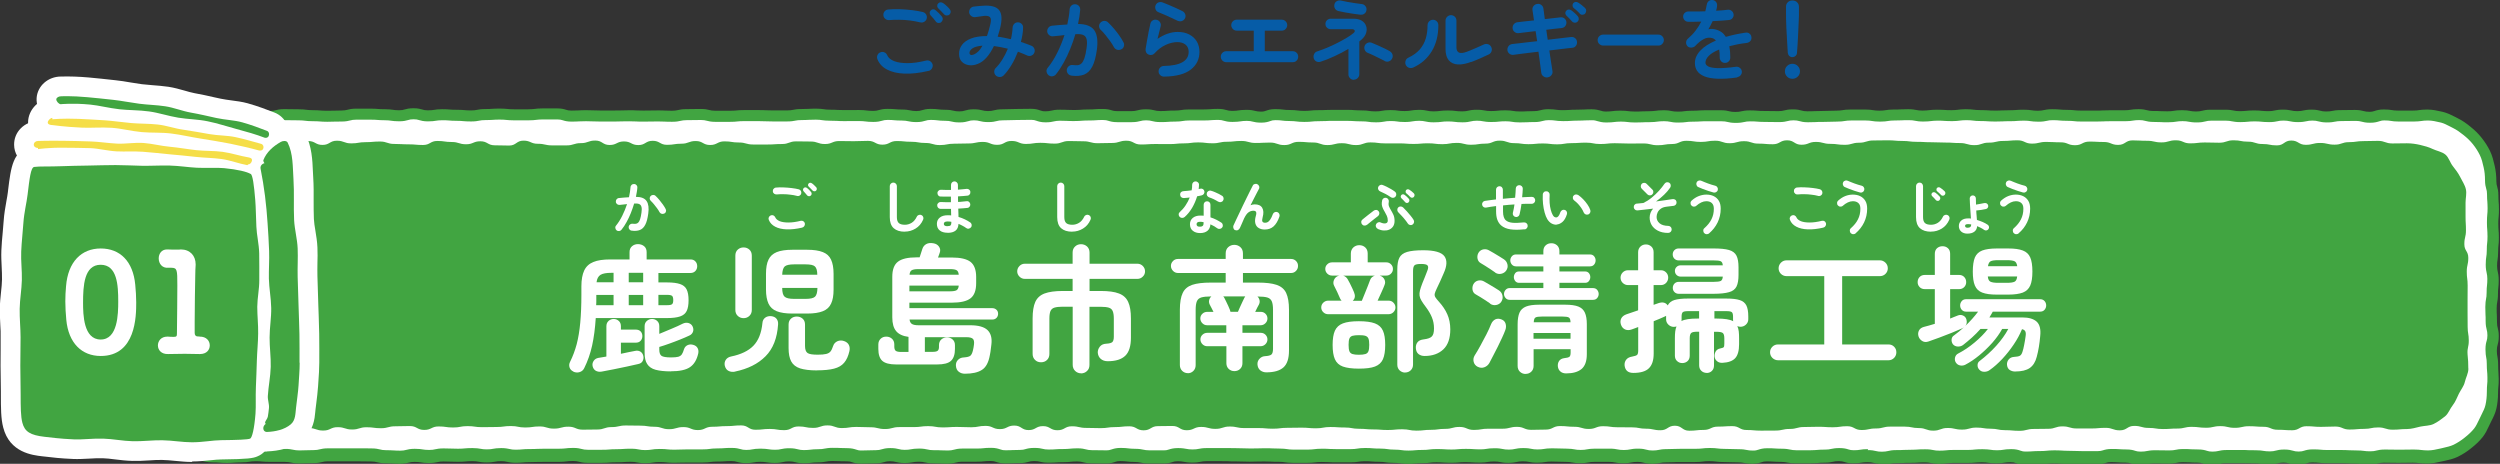
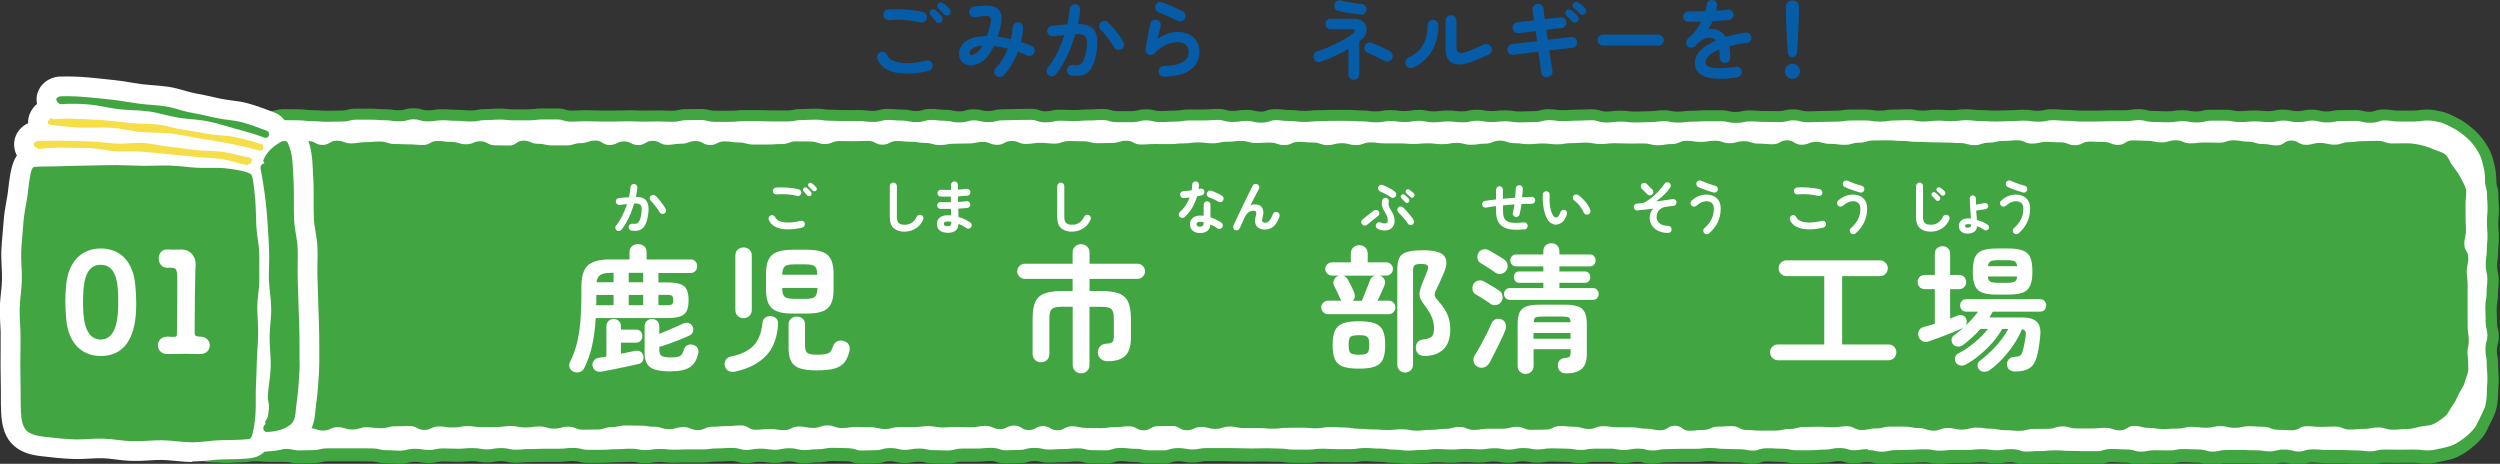
<svg xmlns="http://www.w3.org/2000/svg" id="_レイヤー_2" data-name="レイヤー 2" viewBox="0 0 309.99 57.51">
  <rect x="0" y="0" width="309.99" height="57.51" fill="#333333" stroke="none" />
  <defs>
    <style>
      .cls-1 {
        fill: #41a541;
      }

      .cls-1, .cls-2, .cls-3, .cls-4 {
        stroke-width: 0px;
      }

      .cls-2 {
        fill: #065ca7;
      }

      .cls-3 {
        fill: #fff;
      }

      .cls-4 {
        fill: #f5de48;
      }
    </style>
  </defs>
  <g id="_レイヤー_1-2" data-name="レイヤー 1">
    <g>
      <path class="cls-2" d="M115.13,8.79c-1.11.26-2.1.37-2.96.34-.87-.03-1.59-.2-2.17-.5s-.98-.73-1.2-1.28c-.07-.17-.07-.34,0-.51.07-.17.19-.29.36-.35.17-.07.34-.07.5,0,.16.07.28.19.35.36.14.32.43.56.86.73s.99.25,1.67.25c.68,0,1.44-.11,2.29-.32.18-.04.35-.02.51.08.15.1.25.24.3.41.04.18,0,.34-.09.5-.1.15-.23.25-.41.3ZM114.12,2.78c-.4-.1-.82-.18-1.27-.24-.45-.05-.9-.09-1.34-.09-.44,0-.85,0-1.23.04-.18.02-.35-.03-.49-.14-.14-.11-.23-.25-.25-.43-.02-.18.02-.35.13-.49.11-.14.26-.23.44-.25.44-.04.92-.06,1.45-.04.53.02,1.04.06,1.55.12.5.06.94.14,1.31.23.18.04.31.14.41.3s.12.32.08.49c-.04.18-.13.31-.29.41-.16.1-.32.13-.5.08ZM116.72,2.74c-.1.09-.21.12-.35.11-.14-.01-.25-.07-.33-.18-.08-.11-.19-.24-.31-.39-.13-.15-.25-.28-.36-.4-.07-.08-.1-.18-.09-.3,0-.12.05-.22.15-.31.08-.08.18-.12.29-.12s.22.05.31.13c.11.09.24.21.39.36.15.15.27.29.37.41.08.1.12.22.1.35-.01.13-.07.24-.17.33ZM117.74,1.79c-.09.09-.2.13-.34.13-.14,0-.25-.05-.34-.15-.1-.1-.21-.23-.35-.37-.14-.14-.26-.27-.38-.38-.07-.07-.11-.17-.12-.28,0-.11.03-.22.12-.31.08-.09.18-.14.3-.14.12,0,.22.03.32.1.12.08.25.19.41.33.16.14.29.27.39.4.09.1.13.21.13.34,0,.13-.05.24-.15.35Z" />
      <path class="cls-2" d="M123.49,9.37c-.13-.12-.2-.28-.21-.46,0-.18.05-.34.18-.47.3-.3.58-.66.84-1.08.26-.42.48-.86.67-1.32-.6-.15-1.18-.26-1.73-.33-.27.57-.58,1.05-.92,1.43-.34.38-.71.65-1.1.79-.37.15-.73.2-1.08.15-.35-.05-.64-.19-.87-.42-.23-.23-.35-.56-.35-.99s.12-.77.36-1.1c.24-.33.62-.6,1.13-.8.51-.2,1.17-.3,1.97-.3.15-.43.3-.93.43-1.5.1-.43.08-.71-.06-.85-.14-.14-.41-.19-.81-.14-.14.02-.32.05-.54.08-.22.03-.39.05-.52.07-.18,0-.34-.05-.48-.17-.14-.12-.22-.27-.23-.45,0-.18.05-.34.17-.48.12-.13.27-.21.45-.22.15-.01.34-.03.57-.06.23-.02.41-.04.56-.04.92-.06,1.56.1,1.91.48.35.38.44,1.01.27,1.89-.05.26-.11.52-.18.76-.07.25-.14.48-.21.71.26.03.54.07.81.13.28.06.55.12.83.18.06-.25.11-.49.14-.73.04-.24.06-.47.07-.69,0-.18.07-.34.19-.47.12-.13.27-.2.46-.2.18,0,.34.06.47.19.13.13.19.28.18.47,0,.29-.03.58-.08.87-.05.3-.11.6-.19.9.23.07.45.15.67.23.22.08.43.16.63.24.17.07.29.19.36.36.07.17.07.34,0,.51-.07.16-.18.28-.35.35-.17.07-.34.07-.51,0-.19-.09-.38-.17-.58-.25-.2-.08-.4-.15-.59-.23-.23.59-.49,1.14-.8,1.65s-.63.94-.97,1.29c-.12.12-.28.19-.46.2-.18,0-.34-.05-.48-.16ZM120.75,6.76c.18-.07.36-.2.54-.37s.36-.42.54-.73c-.58.05-.99.16-1.24.33-.25.17-.37.36-.38.56,0,.12.05.2.14.25.09.05.23.03.4-.04Z" />
      <path class="cls-2" d="M132.85,9.37c-.18-.02-.33-.1-.44-.25-.11-.14-.15-.31-.13-.49.03-.18.12-.33.26-.44.14-.11.3-.15.48-.13.23.03.44.04.62.02.18-.02.33-.09.47-.23.14-.13.25-.35.36-.65.1-.3.19-.71.26-1.24.07-.46.07-.82.01-1.08-.06-.26-.2-.44-.42-.54-.22-.1-.55-.13-.98-.1-.18.6-.38,1.2-.63,1.8-.24.6-.51,1.17-.81,1.71-.3.54-.62,1.03-.96,1.46-.11.14-.25.22-.43.25-.18.03-.34-.02-.49-.13-.14-.12-.22-.27-.25-.44-.03-.18.02-.34.14-.48.43-.53.83-1.15,1.18-1.86.36-.71.65-1.44.9-2.2-.23.03-.46.06-.7.08s-.48.05-.71.07c-.18.02-.34-.03-.48-.14-.14-.11-.23-.26-.25-.44-.01-.18.03-.35.15-.49.11-.14.26-.22.43-.24.31-.04.63-.07.96-.09.32-.03.64-.05.95-.06.15-.67.25-1.3.29-1.89.01-.18.09-.34.22-.46.13-.12.29-.17.47-.16.18,0,.34.08.46.21.12.14.17.3.16.48-.02.27-.06.55-.1.85-.05.29-.1.59-.17.9,1,.01,1.68.28,2.03.8.35.52.45,1.31.31,2.37-.12.91-.31,1.61-.57,2.11-.26.5-.6.83-1.02,1-.42.16-.94.21-1.56.13ZM139.03,6.11c-.16.09-.33.11-.5.06-.17-.05-.31-.15-.4-.31-.12-.24-.28-.48-.47-.75-.19-.26-.39-.52-.59-.77-.2-.25-.39-.46-.58-.63-.13-.12-.2-.28-.21-.45,0-.18.05-.33.18-.46.12-.13.28-.2.46-.21.18,0,.34.05.47.18.23.22.47.47.71.75.24.28.46.57.67.86.21.29.38.57.52.84.1.16.12.33.07.51-.05.18-.16.3-.32.39Z" />
      <path class="cls-2" d="M144.33,9.5c-.18,0-.34-.06-.47-.19-.13-.12-.2-.28-.2-.46,0-.18.06-.34.19-.47.12-.13.28-.2.46-.2,2.05-.04,3.08-.62,3.08-1.76,0-.37-.13-.67-.38-.88-.26-.21-.6-.32-1.02-.32-.47,0-.96.12-1.46.35-.5.23-.96.58-1.37,1.04-.1.11-.22.18-.37.2-.15.03-.29,0-.41-.06-.12-.06-.22-.15-.27-.28-.06-.13-.08-.26-.06-.4.05-.31.11-.64.17-1,.06-.36.13-.72.2-1.1.07-.37.15-.71.22-1.03.04-.18.13-.32.29-.41s.32-.12.5-.07c.18.04.31.14.41.3.1.16.12.32.08.5-.05.21-.11.44-.18.71-.07.27-.14.55-.21.85.84-.57,1.68-.86,2.5-.86.54,0,1.02.1,1.42.31.4.21.72.49.94.86.22.37.34.8.34,1.29,0,.92-.36,1.65-1.08,2.21-.72.56-1.82.85-3.3.87ZM146.09,2.61c-.23-.12-.5-.24-.8-.38-.3-.14-.59-.27-.89-.4-.3-.13-.56-.24-.79-.33-.16-.07-.27-.19-.33-.36-.06-.18-.05-.35.02-.51.08-.17.21-.28.37-.34.17-.05.34-.05.51.02.24.09.5.2.79.32.28.12.57.25.85.37.29.13.55.25.78.37.16.08.28.2.35.37.07.16.07.33,0,.5-.07.16-.19.28-.36.35-.17.07-.34.07-.51,0Z" />
-       <path class="cls-2" d="M152.04,7.71c-.18,0-.34-.07-.47-.2-.13-.14-.2-.3-.2-.48s.07-.35.2-.48c.13-.13.29-.2.47-.2h3.42v-2.55h-2.11c-.19,0-.35-.07-.48-.2-.13-.14-.2-.3-.2-.48s.07-.35.2-.48.29-.2.48-.2h5.58c.19,0,.35.07.48.2.13.13.2.29.2.48s-.07.34-.2.48c-.13.14-.29.2-.48.2h-2.1v2.55h3.47c.19,0,.35.07.48.2.13.13.19.29.19.48s-.06.34-.19.48c-.13.14-.29.2-.48.2h-8.25Z" />
      <path class="cls-2" d="M167.87,9.9c-.18,0-.34-.07-.47-.2-.13-.13-.2-.29-.2-.47v-3.17c-.53.32-1.1.62-1.71.9-.61.29-1.2.52-1.76.7-.18.06-.35.04-.51-.04-.17-.09-.27-.22-.32-.4-.05-.18-.04-.35.05-.52.08-.17.21-.28.39-.33.37-.12.78-.27,1.21-.45.43-.18.86-.38,1.29-.6.43-.22.81-.43,1.16-.64.35-.21.62-.4.82-.57.15-.12.2-.24.15-.34-.05-.1-.16-.15-.34-.15h-2.62c-.18,0-.34-.06-.47-.19-.13-.12-.19-.28-.19-.46s.06-.34.19-.46c.13-.12.28-.19.47-.19h2.79c.44,0,.79.08,1.06.25.26.17.44.38.53.65.09.26.1.54.01.84-.08.29-.26.56-.53.81-.05.04-.1.09-.15.13-.05.04-.11.09-.17.14v4.07c0,.18-.07.34-.2.47-.13.13-.29.2-.47.2ZM168.73,1.83c-.27-.03-.57-.07-.91-.12-.33-.05-.66-.1-.98-.16-.32-.06-.62-.12-.88-.18-.18-.04-.32-.14-.42-.3-.1-.15-.12-.32-.08-.51.04-.18.13-.32.29-.41s.33-.12.51-.08c.26.06.54.12.84.17.3.05.61.1.91.15.3.04.58.08.82.11.19.02.35.1.46.24.12.14.17.3.15.49-.02.18-.09.33-.24.45-.14.12-.31.16-.49.14ZM171.71,7.56c-.17-.09-.38-.2-.64-.32-.26-.13-.52-.26-.78-.38-.26-.13-.5-.23-.71-.31-.17-.07-.29-.2-.36-.37-.07-.17-.07-.34,0-.51.07-.17.2-.29.37-.36.17-.07.34-.07.51,0,.21.08.45.18.73.31.28.12.55.25.83.38.27.13.5.25.68.36.16.1.27.23.32.4.05.17.04.34-.05.51-.08.16-.21.27-.39.34-.18.06-.35.05-.52-.04Z" />
      <path class="cls-2" d="M175.22,8.38c-.17.07-.34.08-.52.02-.18-.06-.3-.18-.39-.35-.07-.17-.08-.34-.02-.52.06-.18.18-.31.35-.38.59-.28,1.06-.62,1.41-1.02.34-.4.59-.85.74-1.36.15-.51.22-1.06.22-1.64,0-.19.07-.35.2-.48.13-.13.29-.2.47-.2s.35.07.48.2c.13.13.19.29.19.48,0,1.26-.28,2.34-.82,3.23-.54.89-1.31,1.57-2.31,2.02ZM182.43,7.67c-.64.24-1.2.35-1.67.32-.48-.03-.85-.2-1.12-.52-.27-.32-.4-.79-.4-1.41v-3.5c0-.19.07-.35.2-.48.14-.13.29-.2.48-.2s.35.07.48.2c.13.13.19.29.19.48v3.29c0,.7.42.89,1.26.58.33-.12.69-.27,1.08-.44.39-.17.74-.33,1.05-.47.17-.08.34-.09.52-.04.18.05.31.17.4.34.09.16.11.33.05.52-.05.18-.17.31-.33.4-.34.16-.7.33-1.09.5-.39.17-.75.32-1.1.45Z" />
      <path class="cls-2" d="M191.88,9.6c-.18.02-.35-.02-.51-.14-.15-.11-.24-.26-.26-.45-.02-.2-.07-.53-.13-1.01-.07-.47-.14-1-.22-1.59-.46.05-.91.1-1.33.16-.42.06-.8.1-1.11.14-.32.04-.54.07-.67.09-.18.02-.35-.03-.49-.14-.15-.12-.23-.27-.25-.45-.01-.19.04-.36.15-.5.11-.14.26-.22.45-.25.12-.01.33-.04.64-.07.31-.03.67-.08,1.1-.13.43-.05.88-.1,1.35-.15l-.19-1.25c-.48.05-.91.1-1.3.15-.39.05-.66.08-.81.1-.18.02-.35-.03-.5-.15-.15-.12-.23-.27-.24-.46-.02-.18.03-.35.14-.49.12-.14.27-.23.45-.25.12-.01.38-.04.76-.09.38-.04.82-.09,1.3-.14-.08-.58-.14-1-.19-1.28-.03-.19.02-.36.14-.51.12-.15.27-.23.46-.25.18-.03.35.01.5.13.15.11.24.27.26.46.02.13.04.31.07.53.03.22.06.48.1.76l1.95-.22c.18-.02.35.03.49.14.14.12.22.27.24.46.01.18-.04.35-.15.49-.11.14-.27.22-.46.24-.18.01-.43.04-.77.08-.34.04-.71.08-1.12.13l.18,1.24c.46-.06.88-.11,1.28-.15.4-.04.74-.08,1.02-.12.28-.04.48-.06.59-.07.18-.02.35.02.5.14.15.11.23.27.24.46.02.18-.02.35-.14.5-.11.15-.27.23-.46.24-.11,0-.3.03-.58.06-.28.03-.61.07-1,.12-.39.04-.81.1-1.25.15.09.59.17,1.12.24,1.59.07.47.12.79.15.97.03.18-.01.35-.13.5-.11.15-.27.24-.46.27ZM195.61,2.68c-.1.1-.21.14-.35.13-.13,0-.25-.06-.33-.15-.09-.1-.2-.23-.34-.37-.14-.14-.27-.27-.38-.38-.07-.07-.11-.17-.12-.28,0-.11.04-.22.13-.31.08-.09.18-.13.29-.14.11,0,.22.03.31.09.12.08.25.19.41.33.16.14.29.27.4.4.09.1.13.21.13.34,0,.13-.05.24-.15.35ZM195.89,1.68c-.1-.1-.22-.22-.36-.35-.15-.13-.28-.25-.41-.34-.07-.07-.12-.16-.13-.28-.01-.12.02-.23.09-.32.08-.09.18-.14.29-.15.11-.01.22.01.31.08.12.07.27.17.43.3.16.13.31.25.42.36.1.1.15.21.15.34s-.04.24-.12.35c-.08.1-.19.15-.32.16-.14.01-.25-.03-.36-.13Z" />
      <path class="cls-2" d="M198.78,5.65c-.18,0-.34-.07-.48-.2-.14-.14-.2-.3-.2-.48s.07-.35.2-.48c.14-.13.29-.2.48-.2h6.85c.19,0,.35.07.48.2.13.13.2.29.2.48s-.07.34-.2.48c-.13.14-.29.2-.48.2h-6.85Z" />
      <path class="cls-2" d="M215.43,9.6c-.98.14-1.81.19-2.49.16-.68-.03-1.22-.13-1.62-.3-.41-.17-.7-.39-.89-.68-.18-.28-.27-.6-.27-.96,0-.55.22-1.06.67-1.54.44-.48,1.09-.89,1.93-1.25-.12-.15-.26-.25-.43-.3-.37-.11-.73-.07-1.08.12-.36.19-.7.47-1.04.84-.12.13-.29.2-.49.21-.2.01-.37-.05-.49-.18-.12-.14-.17-.3-.16-.48.01-.18.09-.33.23-.45.36-.31.68-.64.95-1,.28-.36.51-.73.7-1.11-.32,0-.61.01-.89.02-.27,0-.51,0-.71,0-.18,0-.34-.06-.46-.19-.12-.13-.19-.28-.19-.47,0-.18.08-.33.21-.45.13-.12.29-.17.47-.17.26,0,.57,0,.93,0,.36,0,.74,0,1.14-.02.04-.14.07-.27.1-.41s.05-.26.08-.4c.03-.18.11-.33.24-.45.13-.11.29-.16.47-.14.18.02.33.1.44.24.11.14.15.3.13.48,0,.1-.02.19-.04.3-.02.1-.05.21-.08.31.28-.01.54-.03.78-.05.24-.02.46-.04.65-.07.18-.02.35.02.49.13.14.11.22.25.25.43.02.18-.02.34-.14.48-.11.14-.26.22-.43.23-.27.03-.58.06-.93.08-.35.02-.72.04-1.1.06-.16.36-.34.7-.53,1.01.18-.04.35-.05.51-.04.16.01.32.04.46.08.22.06.43.16.64.3.21.14.39.34.56.6.36-.1.74-.2,1.15-.29.41-.09.84-.16,1.29-.23.18-.03.34,0,.48.11.15.11.23.25.25.43.03.18-.01.35-.12.48-.11.14-.26.22-.44.25-.43.05-.82.11-1.18.18-.36.07-.69.15-1,.23.04.2.07.42.09.65.02.24.03.49.03.76,0,.18-.06.34-.19.47-.13.13-.28.19-.47.19s-.34-.06-.46-.19c-.12-.13-.19-.28-.19-.47,0-.37-.02-.71-.07-1-.6.25-1.04.52-1.3.8-.27.28-.4.56-.4.82,0,.2.12.36.35.48.23.12.63.19,1.18.21.55.01,1.3-.04,2.25-.17.18-.02.34.02.48.13.15.11.23.25.25.43.02.18-.02.33-.13.47-.11.14-.25.22-.43.25Z" />
      <path class="cls-2" d="M222.25,9.77c-.26,0-.48-.09-.66-.27-.18-.18-.27-.4-.27-.66s.09-.48.27-.66c.18-.18.4-.27.66-.27s.48.09.66.27c.18.18.28.4.28.66s-.09.48-.28.66-.4.27-.66.27ZM222.25,7.09c-.15,0-.27-.05-.38-.15-.11-.1-.17-.23-.19-.38-.02-.28-.04-.6-.06-.96-.02-.36-.04-.73-.06-1.11-.02-.38-.04-.74-.06-1.08-.01-.34-.03-.65-.03-.91,0-.26-.01-.46-.01-.58V.82c0-.21.07-.39.22-.54.15-.15.34-.22.57-.22s.43.07.58.22c.15.15.23.33.23.54v1.09c0,.12,0,.32-.02.58-.01.26-.02.57-.04.91-.01.35-.03.71-.05,1.08-.02.38-.04.75-.06,1.11s-.04.68-.07.96c0,.15-.07.28-.18.38-.11.1-.24.15-.4.15Z" />
    </g>
    <g>
      <g>
        <path class="cls-3" d="M309.13,48.59c0,.61-.06,1.22-.19,1.79-.13.59-.44,1.12-.7,1.65-.26.54-.49,1.11-.86,1.58-.37.47-.83.88-1.3,1.25-.46.37-.97.71-1.52.97-.53.26-1.13.37-1.72.5-.57.13-1.16.27-1.77.27-.89,0-.89-.1-1.78-.1s-.89.03-1.78.03-.89-.03-1.78-.03-.89.21-1.78.21-.89-.11-1.78-.11-.89-.05-1.78-.05-.89,0-1.78,0-.89-.08-1.78-.08-.89.27-1.78.27-.89-.25-1.78-.25-.89.23-1.78.23-.89-.14-1.78-.14-.89-.02-1.78-.02-.89,0-1.78,0-.89.2-1.78.2-.89-.27-1.78-.27-.89-.05-1.78-.05-.89.17-1.78.17-.89-.02-1.78-.02-.89.17-1.78.17-.89-.27-1.78-.27-.89-.06-1.78-.06-.89.27-1.78.27-.89,0-1.78,0-.89-.05-1.78-.05-.89-.06-1.78-.06-.89.08-1.78.08-.89.06-1.78.06-.89-.3-1.78-.3-.89.14-1.78.14-.89-.12-1.78-.12-.89.08-1.78.08-.89,0-1.78,0-.89.09-1.78.09-.89-.17-1.78-.17-.89.07-1.78.07-.89.04-1.78.04-.89.2-1.78.2-.89-.2-1.79-.2-.89.15-1.78.15-.89-.27-1.78-.27-.89.19-1.78.19-.89.08-1.78.08-.89,0-1.78,0-.89-.19-1.78-.19-.89-.05-1.78-.05-.89.28-1.78.28-.89-.17-1.78-.17-.89-.04-1.78-.04-.89-.11-1.78-.11-.89.11-1.78.11-.89,0-1.78,0-.89.05-1.78.05-.89.17-1.78.17-.89-.22-1.78-.22-.89.17-1.78.17-.89-.17-1.78-.17-.89-.01-1.78-.01-.89.16-1.78.16-.89-.16-1.78-.16-.89-.05-1.78-.05-.89.15-1.78.15-.89-.17-1.78-.17-.89.19-1.78.19-.89-.17-1.78-.17-.89.14-1.79.14-.89-.06-1.78-.06-.89.08-1.78.08-.89-.06-1.78-.06-.89.1-1.78.1-.89.08-1.78.08-.89-.12-1.78-.12-.89-.13-1.78-.13-.89-.07-1.78-.07-.89.15-1.78.15-.89-.01-1.78-.01-.89-.05-1.78-.05-.89.12-1.78.12-.89.02-1.78.02-.89-.13-1.78-.13-.89-.04-1.78-.04-.89.03-1.78.03-.89-.04-1.78-.04-.89-.03-1.79-.03-.89,0-1.79,0-.89.18-1.78.18-.89-.18-1.78-.18-.89.28-1.78.28-.89.02-1.78.02-.89-.19-1.78-.19-.89-.11-1.78-.11-.89.3-1.78.3-.89-.03-1.78-.03-.89-.24-1.78-.24-.89.09-1.78.09-.89.06-1.79.06-.89-.2-1.79-.2-.89.25-1.79.25-.89.04-1.79.04-.89-.3-1.78-.3-.89.1-1.78.1-.89-.01-1.78-.01-.89.24-1.78.24-.89-.03-1.78-.03-.89-.21-1.78-.21-.89.16-1.79.16-.89-.21-1.79-.21-.89.26-1.79.26-.89.04-1.79.04-.89-.29-1.78-.29-.89-.04-1.78-.04-.89.17-1.78.17-.89.12-1.79.12-.89-.23-1.79-.23-.89.19-1.79.19-.89-.15-1.79-.15-.89.16-1.79.16-.89-.25-1.79-.25-.89.06-1.79.06-.89.12-1.79.12-.89,0-1.79,0-.89.05-1.79.05-.89-.09-1.79-.09-.89.15-1.79.15-.89-.17-1.79-.17-.89.06-1.79.06-.89.07-1.78.07-.89,0-1.78,0-.89-.23-1.78-.23-.89.1-1.78.1-.89,0-1.79,0-.89.03-1.79.03-.89.08-1.79.08-.89-.21-1.78-.21-.89.16-1.79.16-.89-.15-1.79-.15-.89.08-1.79.08-.89-.04-1.79-.04-.89.19-1.79.19-.9-.14-1.79-.14-.89.23-1.79.23-.89-.06-1.79-.06-.89-.22-1.79-.22-.9-.02-1.79-.02-.89,0-1.79,0-.89-.01-1.78-.01-.9.21-1.79.21-.89.05-1.79.05-.89-.18-1.79-.18-.9.02-1.79.02-.9-.08-1.79-.08-.9.14-1.79.14-.9.07-1.8.07-.9-.07-1.8-.07c-.61,0-1.18-.16-1.76-.3-.59-.14-1.19-.22-1.72-.48-.54-.26-1.09-.54-1.56-.91-.47-.37-.91-.81-1.29-1.28-.37-.47-.71-.99-.97-1.53-.26-.53-.38-1.14-.52-1.73-.13-.57-.31-1.17-.31-1.78,0-.88-.03-.88-.03-1.75s.2-.87.2-1.75-.09-.88-.09-1.75.05-.88.05-1.75-.1-.88-.1-1.75.16-.87.16-1.75.06-.87.06-1.75-.06-.88-.06-1.75-.07-.87-.07-1.75.09-.88.09-1.75-.21-.88-.21-1.75.27-.88.27-1.75-.27-.88-.27-1.75.06-.88.06-1.76.12-.88.12-1.76c0-.61.04-1.21.17-1.78.14-.59.21-1.21.47-1.75.26-.54.66-1.02,1.03-1.49.37-.47.88-.81,1.35-1.18.47-.37.9-.8,1.45-1.07.53-.26,1.11-.46,1.7-.59.57-.13,1.18-.19,1.79-.19.89,0,.89-.05,1.78-.05s.89,0,1.78,0,.89-.01,1.78-.01.89.29,1.78.29.89-.23,1.78-.23.89.03,1.78.03.89.11,1.78.11.89.07,1.78.07.89-.03,1.78-.03.89-.23,1.78-.23.89.01,1.78.01.89.07,1.78.07.89.13,1.78.13.89-.25,1.78-.25.89.26,1.78.26.89-.13,1.78-.13.89.07,1.78.07.89.08,1.78.08.89-.17,1.78-.17.89-.06,1.78-.06.89.1,1.78.1.89.01,1.78.01.89-.11,1.78-.11.89-.01,1.78-.01.89.27,1.78.27.89-.05,1.78-.05.89.04,1.78.04.89-.02,1.78-.02.89-.03,1.78-.03.89.03,1.78.03.89-.03,1.78-.03.89.04,1.78.04.89-.21,1.78-.21.89-.02,1.78-.02.89.22,1.78.22.89,0,1.78,0,.89-.1,1.78-.1.89-.01,1.78-.01.89.04,1.78.04.89,0,1.78,0,.89-.17,1.78-.17.89-.05,1.78-.05.89.13,1.78.13.89.05,1.78.05.89-.02,1.78-.02.89.1,1.78.1.89-.24,1.78-.24.89.08,1.78.08.89.19,1.78.19.89-.27,1.78-.27.89.1,1.78.1.89.2,1.78.2.89-.27,1.78-.27.89.22,1.78.22.89-.21,1.78-.21.89-.04,1.78-.04.89-.03,1.78-.03.89.31,1.78.31.89-.21,1.78-.21.89.04,1.78.04.89-.07,1.78-.07.89-.06,1.78-.06.89.27,1.78.27.89,0,1.78,0,.89-.24,1.78-.24.89.22,1.79.22.89-.06,1.78-.06.89-.14,1.78-.14.89.02,1.78.02.89-.07,1.78-.07.89.25,1.78.25.89-.13,1.78-.13.89.21,1.78.21.89-.31,1.78-.31.89.12,1.78.12.89.11,1.78.11.89-.1,1.78-.1.89-.04,1.78-.04.89,0,1.78,0,.89.06,1.78.06.89.12,1.78.12.89-.16,1.78-.16.89.12,1.78.12.89-.15,1.79-.15.89.18,1.79.18.89-.11,1.79-.11.89.1,1.78.1.89-.21,1.78-.21.89.16,1.78.16.89-.1,1.78-.1.89.15,1.78.15.89-.03,1.78-.03.89-.24,1.78-.24.89.12,1.78.12.89-.07,1.78-.07.89-.05,1.79-.05.89.28,1.79.28.89-.12,1.79-.12.89.11,1.79.11.89-.04,1.78-.04.89-.12,1.78-.12.89.17,1.78.17.89-.11,1.78-.11.89-.05,1.78-.05.89,0,1.78,0,.89.2,1.79.2.89-.19,1.79-.19.89.07,1.79.07.89.03,1.79.03.89-.22,1.78-.22.89.24,1.79.24.89-.04,1.78-.04.89-.04,1.79-.04.89-.14,1.79-.14.89,0,1.79,0,.89.15,1.79.15.89-.15,1.79-.15.89-.04,1.79-.04.89.17,1.79.17.89-.12,1.79-.12.89.06,1.79.06.89-.12,1.79-.12.89.1,1.79.1.89.07,1.79.07.89-.04,1.79-.04.89-.07,1.78-.07.89.13,1.78.13.89-.19,1.78-.19.89.08,1.78.08.89.09,1.78.09.89-.01,1.79-.01.89-.03,1.79-.03.89.01,1.79.01.89-.15,1.79-.15.89.23,1.79.23.89.03,1.79.03.89-.15,1.79-.15.89.16,1.79.16.89-.21,1.79-.21.89,0,1.79,0,.89.18,1.79.18.9-.09,1.79-.09.89.09,1.79.09.9-.18,1.79-.18.89.19,1.79.19.89-.19,1.79-.19.9.23,1.79.23.89-.18,1.79-.18.9-.02,1.79-.02.9.23,1.79.23.89-.29,1.79-.29.9.14,1.79.14.9.02,1.8.02.9-.12,1.8-.12c.61,0,1.22.15,1.79.28.59.14,1.11.46,1.64.72.54.26,1.01.61,1.47.98.47.37.88.77,1.26,1.24.37.47.69.95.95,1.49.26.53.39,1.09.52,1.68.13.57.19,1.13.19,1.74,0,.88.25.88.25,1.75s.07.87.07,1.75-.08.88-.08,1.75.07.88.07,1.75-.09.88-.09,1.75-.13.88-.13,1.75.2.87.2,1.75-.09.88-.09,1.75-.16.87-.16,1.75.04.88.04,1.75.21.88.21,1.75-.24.88-.24,1.75.16.88.16,1.75.06.88.07,1.75c.01.88-.07.88-.07,1.76Z" />
        <path class="cls-1" d="M233.35,57.51c-.53,0-.81-.06-1.05-.12-.2-.05-.37-.08-.73-.08-.38,0-.56.03-.77.06-.24.04-.51.08-1.01.08-.56,0-.87-.09-1.11-.17-.2-.06-.34-.1-.67-.1-.37,0-.53.03-.74.08-.25.05-.52.11-1.05.11-.41,0-.62.02-.83.04-.24.02-.48.04-.96.04h-1.78c-.52,0-.8-.05-1.05-.1-.21-.04-.37-.08-.74-.08-.47,0-.7-.01-.94-.03-.21-.01-.42-.03-.84-.03-.33,0-.47.04-.67.11-.25.08-.56.18-1.12.18-.52,0-.79-.05-1.03-.1-.2-.04-.38-.07-.75-.07-.46,0-.69-.01-.92-.02-.21,0-.43-.02-.86-.02-.49,0-.74-.03-.98-.06-.2-.02-.4-.05-.8-.05s-.6.02-.8.05c-.25.03-.49.06-.98.06h-1.78c-.42,0-.64,0-.85.02-.23.01-.46.02-.93.02-.37,0-.54.03-.75.07-.24.05-.51.1-1.03.1s-.83-.07-1.07-.14c-.2-.05-.35-.09-.71-.09-.37,0-.55.03-.75.07-.24.05-.51.1-1.03.1s-.79-.05-1.03-.1c-.2-.04-.38-.07-.75-.07-.45,0-.67,0-.9,0-.22,0-.44,0-.88,0-.38,0-.56.03-.76.07-.24.04-.51.09-1.02.09s-.78-.05-1.02-.09c-.2-.04-.38-.07-.76-.07-.46,0-.7-.01-.93-.02-.21-.01-.43-.02-.85-.02-.38,0-.56.03-.77.06-.24.04-.51.08-1.01.08s-.79-.05-1.03-.1c-.21-.04-.38-.07-.75-.07s-.53.04-.73.08c-.25.05-.52.11-1.05.11s-.79-.05-1.03-.1c-.2-.04-.38-.07-.75-.07s-.57.03-.77.06c-.24.04-.51.08-1.01.08-.47,0-.71-.02-.94-.03-.21-.01-.42-.03-.84-.03s-.62.02-.83.04c-.24.02-.48.04-.96.04s-.71-.02-.94-.03c-.21-.01-.42-.03-.84-.03s-.6.02-.8.05c-.24.03-.49.06-.98.06-.41,0-.62.02-.82.04-.24.02-.48.04-.96.04s-.76-.04-.99-.07c-.2-.03-.39-.05-.79-.05-.5,0-.76-.04-1-.07-.2-.03-.39-.06-.78-.06-.47,0-.71-.02-.95-.04-.21-.02-.42-.03-.83-.03-.38,0-.56.03-.77.06-.24.04-.51.08-1.01.08-.45,0-.68,0-.9,0-.22,0-.44,0-.88,0-.47,0-.7-.01-.93-.03-.21-.01-.42-.02-.85-.02-.4,0-.59.03-.79.05-.25.03-.49.06-.99.06-.44,0-.66,0-.88,0-.23,0-.45,0-.9,0-.5,0-.77-.04-1-.07-.19-.03-.39-.06-.78-.06-.46,0-.69,0-.92-.02-.22,0-.43-.02-.86-.02s-.65,0-.87.01c-.23,0-.46.02-.92.02s-.7-.01-.93-.02c-.21-.01-.43-.02-.85-.02-.46,0-.69,0-.92-.02-.22,0-.43-.01-.87-.01h-1.79c-.37,0-.54.04-.75.08-.24.05-.52.1-1.04.1s-.8-.06-1.04-.1c-.21-.04-.37-.07-.74-.07-.33,0-.47.04-.67.11-.25.08-.56.17-1.12.17-.44,0-.66,0-.88,0-.23,0-.45,0-.9,0-.53,0-.8-.06-1.05-.11-.21-.04-.37-.08-.73-.08-.49,0-.73-.03-.98-.06-.2-.02-.4-.05-.8-.05-.32,0-.45.04-.65.11-.25.08-.56.19-1.13.19-.46,0-.69,0-.91-.01-.22,0-.44-.01-.87-.01-.54,0-.84-.08-1.08-.14-.2-.05-.35-.09-.7-.09-.41,0-.61.02-.82.04-.24.02-.48.05-.96.05-.42,0-.63.01-.84.03-.24.02-.47.03-.95.03-.53,0-.81-.06-1.06-.12-.2-.05-.36-.08-.73-.08-.34,0-.49.04-.69.1-.24.07-.55.15-1.1.15-.43,0-.64,0-.86.02-.23.01-.46.02-.93.02-.57,0-.88-.11-1.13-.19-.2-.07-.33-.11-.65-.11-.41,0-.61.02-.81.04-.24.03-.49.05-.97.05-.45,0-.68,0-.9,0-.22,0-.44,0-.88,0-.35,0-.49.04-.7.09-.24.06-.54.15-1.09.15-.46,0-.69,0-.92-.02-.22,0-.43-.02-.87-.02-.53,0-.81-.07-1.06-.12-.2-.05-.36-.08-.72-.08-.38,0-.55.03-.76.07-.24.04-.51.09-1.03.09s-.82-.07-1.07-.13c-.2-.05-.36-.09-.72-.09-.34,0-.48.04-.68.1-.24.07-.55.16-1.1.16-.43,0-.64.01-.86.02-.23.01-.46.02-.93.02-.57,0-.88-.1-1.13-.18-.2-.07-.33-.11-.66-.11-.46,0-.69,0-.92-.02-.21,0-.43-.02-.86-.02-.38,0-.55.03-.75.07-.24.04-.51.1-1.03.1-.4,0-.6.03-.8.05-.25.03-.49.06-.99.06-.54,0-.84-.08-1.08-.14-.2-.05-.35-.09-.71-.09s-.53.03-.74.08c-.25.05-.52.11-1.05.11s-.78-.05-1.02-.08c-.21-.03-.39-.06-.77-.06s-.55.03-.76.07c-.24.04-.51.09-1.03.09-.55,0-.85-.08-1.09-.15-.2-.06-.35-.1-.69-.1-.42,0-.63.01-.84.03-.24.02-.47.03-.94.03-.4,0-.59.03-.79.05-.23.03-.5.07-1,.07h-1.79c-.43,0-.64,0-.85.01-.23.01-.47.02-.93.02s-.73-.02-.97-.05c-.2-.02-.41-.04-.82-.04-.39,0-.56.03-.77.06-.24.04-.51.08-1.01.08s-.79-.05-1.03-.1c-.2-.04-.38-.07-.75-.07-.42,0-.63.02-.84.03-.24.02-.47.03-.95.03-.42,0-.63.02-.84.03-.24.02-.47.04-.95.04h-1.78c-.54,0-.84-.08-1.08-.14-.2-.05-.35-.09-.71-.09-.4,0-.6.02-.81.05-.24.03-.49.06-.98.06h-1.79c-.43,0-.65,0-.87.01-.23,0-.46.02-.92.02-.41,0-.62.02-.82.04-.24.02-.48.04-.96.04-.53,0-.81-.07-1.06-.12-.2-.05-.36-.08-.72-.08-.38,0-.56.03-.76.07-.24.04-.51.09-1.02.09s-.78-.05-1.02-.09c-.21-.04-.38-.07-.77-.07-.42,0-.62.02-.83.04-.24.02-.48.04-.96.04s-.7-.01-.93-.02c-.21-.01-.43-.02-.86-.02-.37,0-.53.03-.74.08-.25.05-.52.11-1.05.11s-.77-.04-1.01-.08c-.21-.03-.39-.06-.78-.06-.35,0-.51.04-.71.09-.24.06-.54.14-1.08.14-.47,0-.71-.02-.95-.03-.21-.01-.42-.03-.84-.03-.54,0-.84-.07-1.08-.13-.2-.05-.36-.09-.71-.09-.46,0-.69,0-.92-.01-.22,0-.44-.01-.88-.01h-1.79c-.45,0-.68,0-.9,0-.22,0-.44,0-.88,0-.36,0-.52.04-.72.09-.25.06-.53.13-1.07.13-.43,0-.64.01-.85.02-.23.01-.47.02-.93.02-.52,0-.8-.06-1.04-.11-.21-.04-.37-.08-.75-.08-.44,0-.66,0-.88,0-.23,0-.46,0-.91,0-.48,0-.72-.02-.96-.04-.21-.02-.41-.04-.83-.04-.39,0-.57.03-.78.06-.24.04-.51.08-1.01.08-.42,0-.63.02-.84.03-.24.02-.48.04-.96.04s-.72-.02-.96-.04c-.21-.02-.42-.03-.84-.03-.6,0-1.14-.13-1.66-.25l-.64-.14c-.49-.1-1.01-.21-1.5-.45-.54-.26-1.16-.56-1.7-1-.53-.42-1.01-.9-1.4-1.39-.42-.53-.79-1.11-1.06-1.67-.27-.57-.41-1.16-.54-1.74l-.1-.43c-.12-.5-.26-1.07-.26-1.67,0-.42,0-.63-.02-.85,0-.23-.02-.45-.02-.9,0-.52.06-.8.12-1.04.04-.2.08-.36.08-.71,0-.4-.02-.6-.04-.8-.03-.24-.05-.48-.05-.95s.01-.69.02-.91c.01-.21.02-.42.02-.84,0-.39-.02-.59-.05-.79-.03-.24-.06-.48-.06-.96s.05-.77.09-1.01c.04-.2.07-.37.07-.74,0-.46.02-.7.03-.93.02-.2.03-.41.03-.82s-.01-.62-.03-.82c-.02-.23-.03-.46-.03-.93,0-.41-.02-.61-.03-.82-.02-.23-.04-.47-.04-.93s.02-.72.05-.95c.02-.2.04-.4.04-.8,0-.35-.04-.5-.08-.7-.06-.23-.13-.52-.13-1.05s.09-.85.17-1.09c.06-.19.1-.33.1-.66s-.04-.46-.1-.65c-.08-.24-.17-.55-.17-1.1,0-.47.02-.7.03-.93.01-.21.03-.41.03-.82,0-.49.03-.73.07-.98.03-.19.05-.39.05-.78,0-.77.06-1.39.19-1.95.03-.14.06-.28.09-.42.1-.49.2-1,.44-1.49.28-.58.69-1.1,1.06-1.55l.07-.08c.35-.44.77-.76,1.17-1.07l.29-.23c.11-.08.21-.17.31-.26.38-.32.78-.65,1.27-.89.58-.28,1.2-.5,1.86-.65.6-.14,1.26-.21,1.96-.21.42,0,.64-.01.85-.02.23-.01.47-.03.93-.03h1.78c.44,0,.66-.01.88-.01.23,0,.45,0,.9,0,.56,0,.87.1,1.12.18.19.06.33.11.66.11.35,0,.5-.04.7-.09.24-.06.54-.14,1.08-.14.46,0,.68,0,.91.01.22,0,.43.01.87.01.49,0,.74.03.98.06.2.02.4.05.8.05.47,0,.71.02.95.04.21.02.42.03.83.03s.65,0,.87-.01c.23,0,.46-.02.92-.02.35,0,.51-.04.71-.09.24-.06.54-.14,1.07-.14.45,0,.68,0,.9,0,.22,0,.44,0,.88,0,.47,0,.71.02.95.04.21.02.42.03.84.03.5,0,.76.04,1,.07.2.03.39.06.78.06.34,0,.49-.04.69-.1.24-.07.54-.15,1.09-.15s.86.09,1.1.16c.2.06.34.1.68.1.39,0,.58-.03.78-.06.23-.04.5-.08,1-.08s.71.02.95.04c.21.02.42.03.83.03.48,0,.72.02.96.04.21.02.41.04.82.04.38,0,.55-.03.75-.07.24-.05.52-.1,1.03-.1.42,0,.63-.01.84-.03.23-.01.47-.03.94-.03s.73.03.97.05c.2.02.4.04.81.04.45,0,.68,0,.9,0,.22,0,.44,0,.88,0,.4,0,.6-.03.8-.05.25-.03.49-.06.99-.06.44,0,.66,0,.88,0,.23,0,.45,0,.9,0,.56,0,.86.09,1.11.17.2.06.34.1.67.1.42,0,.64-.01.85-.02.23-.01.47-.03.93-.03s.69.01.92.02c.21,0,.43.02.86.02s.66,0,.87,0c.23,0,.45,0,.91,0s.65,0,.87-.01c.23,0,.46-.02.92-.02s.69,0,.92.02c.22,0,.43.02.86.02s.65,0,.87-.01c.23,0,.46-.01.91-.01s.69,0,.92.02c.21,0,.43.02.86.02.36,0,.52-.04.72-.08.25-.06.53-.12,1.06-.12.44,0,.65,0,.87-.01.23,0,.46-.01.91-.01.54,0,.83.07,1.07.13.2.05.36.09.72.09h1.78c.41,0,.61-.01.81-.03.24-.03.49-.05.97-.05.44,0,.66,0,.88,0,.23,0,.45,0,.9,0s.69,0,.92.02c.22,0,.43.02.86.02h1.78c.37,0,.54-.03.75-.07.24-.05.52-.1,1.03-.1.42,0,.64-.01.85-.02.23-.01.47-.03.93-.03.5,0,.77.04,1,.07.2.03.39.06.78.06.47,0,.7.01.93.03.21.01.43.02.85.02s.66,0,.87,0c.23,0,.45-.01.91-.01.49,0,.73.03.98.06.2.02.4.05.81.05.34,0,.49-.04.69-.1.24-.07.54-.15,1.09-.15.48,0,.72.02.96.04.21.02.41.04.82.04.52,0,.8.06,1.05.11.21.04.37.08.74.08.33,0,.48-.04.67-.1.25-.07.55-.17,1.11-.17.49,0,.73.03.98.06.2.02.4.05.81.05.53,0,.81.06,1.06.12.2.05.36.08.72.08.33,0,.48-.04.67-.1.25-.07.55-.16,1.1-.16s.83.07,1.07.13c.2.05.36.09.71.09s.51-.04.71-.09c.24-.06.53-.13,1.06-.13.43,0,.64-.01.85-.02.23-.01.46-.02.93-.02.43,0,.65,0,.87-.01.23,0,.46-.01.91-.01.57,0,.88.11,1.13.2.2.07.33.11.64.11.36,0,.52-.04.72-.08.25-.06.53-.12,1.06-.12.46,0,.69,0,.92.02.21,0,.43.02.86.02s.62-.02.83-.03c.24-.02.47-.04.95-.04.42,0,.63-.01.84-.03.23-.02.47-.03.94-.03.56,0,.86.09,1.11.17.2.06.34.1.67.1h1.78c.35,0,.5-.04.7-.09.24-.06.54-.14,1.09-.14s.82.07,1.07.13c.2.05.36.09.72.09.42,0,.63-.01.84-.03.24-.02.47-.03.94-.03.39,0,.57-.03.78-.06.24-.04.5-.08,1.01-.08.45,0,.68,0,.9,0,.22,0,.44,0,.88,0,.42,0,.62-.02.83-.03.24-.02.47-.04.95-.04.55,0,.85.08,1.09.15.2.06.35.1.69.1.39,0,.59-.03.78-.06.23-.03.5-.07,1-.07.53,0,.83.07,1.07.13.2.05.36.09.71.09.32,0,.45-.04.64-.11.25-.09.56-.2,1.14-.2.49,0,.74.03.99.06.2.03.4.05.79.05.49,0,.74.03.98.06.2.02.4.05.8.05s.61-.02.81-.04c.24-.03.49-.05.97-.05.43,0,.64,0,.86-.02.23-.01.46-.02.92-.02h1.78c.47,0,.71.02.94.04.21.01.42.03.84.03.5,0,.74.03.99.07.2.03.4.05.79.05s.55-.03.76-.07c.24-.04.51-.09,1.03-.09s.74.03.99.07c.2.03.4.05.79.05s.56-.03.77-.06c.24-.04.51-.09,1.02-.09s.8.06,1.04.11c.21.04.37.08.74.08.4,0,.6-.03.8-.05.25-.03.49-.06.99-.06s.73.03.98.06c.2.02.4.05.81.05.36,0,.52-.04.72-.08.25-.06.53-.12,1.06-.12s.78.05,1.02.09c.2.04.38.07.76.07.41,0,.61-.02.81-.04.24-.03.49-.05.97-.05s.78.04,1.01.08c.21.03.38.06.77.06.43,0,.65,0,.86-.02.23,0,.46-.02.92-.02.35,0,.49-.04.7-.09.24-.06.54-.15,1.08-.15.5,0,.76.04.99.07.2.03.4.05.79.05.42,0,.63-.02.84-.03.24-.02.47-.03.95-.03.42,0,.64-.01.85-.02.23-.01.47-.03.94-.03.56,0,.87.1,1.12.17.2.06.34.11.67.11.4,0,.6-.03.79-.05.25-.03.5-.06.99-.06s.74.03.98.06c.2.02.4.05.8.05.43,0,.65,0,.86-.02.23,0,.46-.02.92-.02.4,0,.59-.03.79-.05.25-.03.49-.07.99-.07s.79.05,1.03.1c.2.04.38.07.75.07.4,0,.6-.02.8-.05.25-.03.49-.06.98-.06.42,0,.63-.01.85-.03.23-.01.47-.03.94-.03h1.78c.53,0,.81.07,1.06.13.2.05.36.08.73.08s.53-.03.74-.08c.25-.05.52-.11,1.05-.11.48,0,.71.02.95.04.21.02.42.03.83.03.46,0,.69,0,.91.01.22,0,.44.01.87.01.36,0,.51-.04.71-.09.24-.06.53-.13,1.07-.13s.85.08,1.09.15c.2.05.35.09.7.09.43,0,.65,0,.86-.02.23-.01.46-.02.92-.02.43,0,.64-.01.86-.02.23-.01.46-.02.93-.02.39,0,.57-.03.78-.06.24-.04.5-.08,1.01-.08h1.79c.51,0,.78.04,1.02.08.21.03.39.06.77.06s.56-.03.77-.06c.24-.04.51-.08,1.01-.08.43,0,.65,0,.86-.02.23,0,.46-.02.92-.02.52,0,.79.05,1.03.1.2.04.38.07.76.07.4,0,.6-.03.8-.05.25-.03.5-.06.99-.06s.71.02.95.03c.21.02.42.03.84.03.4,0,.6-.03.79-.05.25-.03.5-.07.99-.07s.73.03.98.06c.2.02.4.05.81.05.47,0,.71.02.95.03.21.02.42.03.84.03s.65,0,.86-.02c.23,0,.46-.02.93-.02.42,0,.63-.02.84-.03.24-.02.47-.04.95-.04.5,0,.77.04,1,.07.2.03.39.06.78.06.37,0,.53-.04.73-.08.25-.05.52-.11,1.05-.11.48,0,.72.02.96.04.21.02.41.04.83.04.48,0,.72.02.97.05.2.02.41.04.82.04.44,0,.66,0,.88,0,.23,0,.45,0,.9,0s.65,0,.87-.02c.23,0,.46-.02.92-.02s.68,0,.9,0c.22,0,.44,0,.88,0,.39,0,.56-.03.77-.06.24-.04.51-.08,1.01-.08.54,0,.84.08,1.08.14.2.05.36.09.71.09.46,0,.69,0,.92.02.22,0,.43.02.87.02.38,0,.56-.03.77-.06.24-.04.51-.08,1.02-.08s.78.05,1.02.09c.21.04.38.07.76.07.36,0,.52-.04.72-.09.25-.06.53-.13,1.07-.13h1.79c.52,0,.8.05,1.04.1.21.04.37.08.75.08.41,0,.61-.02.82-.04.24-.02.49-.05.97-.05s.73.03.97.05c.2.02.41.04.81.04.37,0,.54-.03.75-.08.24-.05.52-.11,1.05-.11s.8.06,1.05.11c.21.04.37.08.74.08s.53-.04.73-.08c.25-.05.52-.11,1.05-.11s.84.08,1.08.14c.2.05.36.09.71.09.37,0,.54-.03.75-.07.24-.05.52-.1,1.04-.1.44,0,.66,0,.88-.01.23,0,.46-.01.91-.01.54,0,.84.08,1.08.14.2.05.36.09.71.09.33,0,.47-.05.66-.11.25-.08.56-.18,1.13-.18.51,0,.78.04,1.01.08.21.03.39.06.78.06.46,0,.68,0,.91,0,.22,0,.44,0,.88,0,.4,0,.6-.03.8-.06.23-.03.5-.07,1-.07.67,0,1.32.15,1.89.28.61.14,1.08.39,1.5.6.12.06.25.13.37.19.62.3,1.14.69,1.61,1.07.54.43.99.88,1.37,1.36.42.53.76,1.06,1.04,1.63.3.62.44,1.24.58,1.84.14.62.21,1.23.21,1.91,0,.33.04.47.1.67.07.24.15.54.15,1.08,0,.41.02.61.03.81.02.23.04.47.04.94s-.02.71-.04.95c-.02.2-.04.4-.04.8s.02.61.03.81c.02.23.04.47.04.94s-.02.71-.05.95c-.02.2-.04.4-.04.8,0,.49-.04.76-.07.99-.03.19-.06.38-.06.76,0,.35.04.51.08.71.05.24.12.52.12,1.04,0,.48-.02.71-.05.95-.02.2-.04.4-.04.8,0,.5-.05.77-.09,1.01-.04.2-.07.37-.07.74,0,.42,0,.63.02.84,0,.23.02.45.02.91,0,.35.04.5.09.7.06.23.13.53.13,1.05s-.08.84-.15,1.08c-.05.2-.09.34-.09.67,0,.37.03.54.07.74.04.24.09.51.09,1.01,0,.44.02.64.03.86.02.22.03.45.04.88,0,.5-.01.74-.04.99-.02.19-.04.4-.04.78,0,.71-.07,1.36-.21,1.96-.13.56-.37,1.05-.61,1.51l-.31.64c-.21.46-.44.94-.79,1.38-.36.45-.81.89-1.42,1.37-.53.43-1.09.78-1.66,1.06-.54.26-1.09.38-1.63.5l-.24.05c-.67.15-1.27.29-1.93.29-.49,0-.73-.03-.98-.06-.2-.02-.4-.05-.8-.05-.43,0-.65,0-.87.01-.23,0-.46.01-.91.01s-.69,0-.91-.01c-.22,0-.43-.01-.87-.01-.36,0-.51.04-.71.09-.24.06-.53.13-1.07.13-.49,0-.74-.03-.99-.06-.2-.03-.4-.05-.8-.05-.47,0-.7-.01-.93-.03-.21-.01-.42-.02-.85-.02h-1.78c-.48,0-.72-.03-.96-.05-.21-.02-.41-.04-.82-.04-.33,0-.47.04-.67.1-.25.08-.55.17-1.11.17s-.85-.08-1.09-.15c-.2-.06-.35-.1-.69-.1s-.5.04-.7.09c-.24.06-.54.14-1.08.14-.5,0-.77-.04-1-.08-.21-.03-.39-.06-.78-.06-.46,0-.68,0-.91-.01-.22,0-.44-.01-.87-.01h-1.78c-.36,0-.52.03-.73.08-.25.06-.53.12-1.06.12-.56,0-.86-.09-1.11-.17-.2-.06-.34-.1-.67-.1-.47,0-.7-.01-.93-.03-.21-.01-.42-.02-.85-.02-.38,0-.55.03-.75.07-.24.05-.51.1-1.03.1-.46,0-.68,0-.91-.01-.22,0-.44-.01-.87-.01-.38,0-.55.03-.75.07-.24.04-.51.1-1.03.1-.56,0-.87-.09-1.11-.17-.2-.06-.34-.1-.67-.1-.47,0-.71-.01-.94-.03-.21-.01-.42-.03-.84-.03-.33,0-.47.04-.67.1-.25.08-.55.17-1.11.17h-1.78c-.47,0-.7-.01-.93-.03-.21-.01-.43-.02-.85-.02-.47,0-.71-.02-.94-.03-.21-.01-.42-.03-.84-.03s-.61.02-.82.04c-.24.02-.48.05-.96.05-.42,0-.63.01-.84.03-.24.02-.47.03-.94.03-.57,0-.88-.1-1.13-.19-.2-.07-.33-.11-.65-.11-.39,0-.57.03-.77.06-.24.04-.5.08-1.01.08s-.76-.04-1-.07c-.2-.03-.39-.06-.79-.06s-.62.02-.82.04c-.24.02-.48.04-.96.04h-1.78c-.41,0-.61.03-.81.05-.24.03-.48.05-.97.05-.52,0-.79-.05-1.03-.1-.2-.04-.38-.07-.75-.07-.42,0-.63.02-.84.03-.24.02-.47.03-.95.03-.43,0-.65,0-.86.02-.23,0-.46.02-.92.02-.36,0-.52.04-.73.08-.25.06-.53.12-1.06.12ZM231.57,55.81c.53,0,.81.06,1.05.12.2.05.37.08.73.08s.52-.04.73-.08c.25-.06.53-.12,1.06-.12.43,0,.65,0,.86-.02.23,0,.46-.02.92-.02.42,0,.63-.02.84-.03.24-.02.47-.03.95-.03.52,0,.79.05,1.03.1.2.04.38.07.75.07.41,0,.61-.02.81-.04.24-.03.48-.05.97-.05h1.78c.41,0,.62-.03.82-.05.24-.02.48-.04.96-.04s.76.04,1,.07c.2.03.39.06.79.06s.57-.03.77-.06c.24-.04.5-.08,1.01-.08.57,0,.88.1,1.13.19.2.07.33.11.65.11.42,0,.63-.01.84-.03.24-.02.47-.03.94-.03.41,0,.62-.02.82-.04.24-.02.48-.05.96-.05s.71.02.94.03c.21.01.42.03.84.03.46,0,.7.01.93.02.21.01.43.02.85.02h1.78c.33,0,.47-.04.67-.1.25-.08.55-.17,1.11-.17.47,0,.7.01.94.03.21.01.42.03.85.03.56,0,.87.09,1.11.17.2.06.34.1.67.1.38,0,.55-.03.75-.07.24-.04.51-.1,1.03-.1.46,0,.68,0,.91.01.22,0,.44.01.87.01.38,0,.55-.03.75-.07.24-.05.51-.1,1.03-.1.47,0,.7.01.93.03.21.01.42.02.85.02.56,0,.86.09,1.11.17.2.06.34.1.67.1.36,0,.52-.04.73-.08.25-.06.53-.12,1.06-.12h1.78c.46,0,.68,0,.91.02.22,0,.44.01.87.01.5,0,.77.04,1,.08.21.03.39.06.78.06.35,0,.5-.04.7-.09.24-.06.54-.14,1.08-.14s.85.08,1.09.15c.2.06.35.1.69.1s.47-.04.67-.1c.25-.08.55-.17,1.11-.17.48,0,.72.02.96.04.21.02.41.04.82.04h1.78c.47,0,.7.02.93.03.21.01.42.02.85.02.49,0,.74.03.99.06.2.03.4.05.8.05.36,0,.52-.04.72-.09.25-.06.53-.13,1.07-.13.46,0,.68,0,.91.01.22,0,.43.01.87.01s.65,0,.87-.01c.23,0,.46-.01.91-.01.49,0,.73.03.98.06.2.02.4.05.8.05.5,0,.99-.11,1.52-.23l.34-.08c.48-.11.93-.21,1.31-.39.46-.23.93-.52,1.37-.88.52-.41.89-.77,1.18-1.13.23-.29.41-.67.6-1.07l.33-.68c.2-.4.4-.79.48-1.18.11-.49.17-1.03.17-1.63,0-.46.02-.69.04-.92.02-.21.04-.41.03-.82,0-.39-.02-.6-.04-.79-.02-.25-.04-.48-.04-.98,0-.37-.03-.54-.07-.74-.04-.24-.09-.51-.09-1.01,0-.54.08-.84.15-1.07.05-.2.09-.34.09-.68s-.04-.5-.09-.7c-.06-.23-.13-.53-.13-1.05,0-.42,0-.63-.02-.84,0-.23-.02-.45-.02-.91,0-.5.05-.77.09-1.01.04-.2.07-.37.07-.74,0-.48.02-.71.05-.95.02-.2.04-.4.04-.8,0-.35-.04-.51-.08-.71-.05-.24-.12-.52-.12-1.04s.04-.76.07-.99c.03-.19.06-.38.06-.76,0-.48.02-.71.05-.95.02-.2.04-.4.04-.8s-.02-.61-.03-.81c-.02-.23-.04-.47-.04-.94s.02-.71.04-.95c.02-.2.04-.4.04-.8s-.02-.61-.03-.81c-.02-.23-.04-.47-.04-.94,0-.33-.04-.47-.1-.67-.07-.24-.15-.54-.15-1.08s-.05-1.06-.17-1.57c-.12-.54-.24-1.06-.47-1.52-.23-.47-.51-.91-.86-1.35-.32-.4-.68-.75-1.14-1.12-.4-.32-.84-.65-1.33-.89-.14-.07-.27-.14-.41-.21-.37-.19-.72-.37-1.07-.46-.59-.14-1.12-.26-1.62-.26-.4,0-.6.03-.8.06-.23.03-.5.07-1,.07-.46,0-.68,0-.91,0-.22,0-.44,0-.88,0-.51,0-.78-.04-1.01-.08-.21-.03-.39-.06-.78-.06-.33,0-.47.05-.66.11-.25.08-.56.18-1.13.18s-.84-.08-1.08-.14c-.2-.05-.36-.09-.71-.09-.44,0-.66,0-.88.01-.23,0-.46.01-.91.01-.37,0-.54.03-.75.07-.24.05-.52.1-1.04.1s-.84-.08-1.08-.14c-.2-.05-.36-.09-.71-.09s-.53.04-.73.08c-.25.05-.52.11-1.05.11s-.8-.06-1.05-.11c-.21-.04-.37-.08-.74-.08s-.54.03-.75.08c-.24.05-.52.11-1.05.11-.49,0-.73-.03-.97-.05-.2-.02-.41-.04-.82-.04s-.61.02-.82.04c-.24.02-.49.05-.97.05-.52,0-.8-.06-1.04-.1-.21-.04-.37-.08-.75-.08h-1.79c-.36,0-.52.04-.72.09-.25.06-.53.13-1.07.13s-.78-.05-1.02-.09c-.21-.04-.38-.07-.76-.07s-.56.03-.77.06c-.24.04-.51.08-1.02.08-.46,0-.69,0-.92-.02-.22,0-.43-.02-.87-.02-.54,0-.84-.08-1.08-.14-.2-.05-.36-.09-.71-.09-.39,0-.56.03-.77.06-.24.04-.51.08-1.01.08-.45,0-.68,0-.9,0-.22,0-.44,0-.88,0s-.65,0-.87.02c-.23,0-.46.02-.92.02s-.66,0-.88,0c-.23,0-.45,0-.9,0-.48,0-.73-.02-.97-.05-.2-.02-.41-.04-.82-.04-.48,0-.72-.02-.96-.04-.21-.02-.41-.04-.83-.04-.37,0-.53.03-.73.08-.25.05-.52.11-1.05.11s-.77-.04-1-.07c-.2-.03-.39-.06-.78-.06-.42,0-.63.02-.84.03-.24.02-.47.04-.95.04-.43,0-.65,0-.86.02-.23,0-.46.02-.93.02s-.71-.02-.95-.03c-.21-.02-.42-.03-.84-.03-.49,0-.73-.03-.98-.06-.2-.02-.4-.05-.81-.05s-.59.03-.79.05c-.25.03-.5.07-.99.07s-.71-.02-.95-.03c-.21-.02-.42-.03-.84-.03s-.6.03-.8.05c-.25.03-.5.06-.99.06s-.79-.05-1.03-.1c-.2-.04-.38-.07-.76-.07-.43,0-.65,0-.86.02-.23,0-.46.02-.92.02-.39,0-.56.03-.77.06-.24.04-.51.08-1.01.08s-.78-.04-1.02-.08c-.21-.03-.39-.06-.77-.06h-1.79c-.39,0-.57.03-.78.06-.24.04-.5.08-1.01.08-.43,0-.64.01-.86.02-.23.01-.46.02-.93.02-.43,0-.64,0-.86.02-.23.01-.46.02-.92.02-.55,0-.85-.08-1.09-.15-.2-.05-.35-.09-.7-.09s-.52.04-.72.09c-.24.06-.53.13-1.07.13-.46,0-.69,0-.91-.01-.22,0-.44-.01-.87-.01-.48,0-.72-.02-.96-.04-.21-.02-.42-.03-.83-.03-.37,0-.53.03-.74.08-.25.05-.52.11-1.05.11s-.81-.06-1.06-.12c-.2-.05-.36-.08-.73-.08h-1.78c-.42,0-.64,0-.85.02-.23.01-.47.03-.94.03-.4,0-.6.02-.8.05-.25.03-.49.06-.98.06-.52,0-.79-.05-1.03-.1-.2-.04-.38-.07-.75-.07-.4,0-.59.03-.79.05-.25.03-.49.07-.99.07-.43,0-.65,0-.86.02-.23,0-.46.02-.92.02-.49,0-.74-.03-.98-.06-.2-.02-.4-.05-.8-.05s-.6.03-.8.05c-.25.03-.5.06-.99.06-.56,0-.87-.1-1.12-.17-.2-.06-.34-.11-.67-.11-.42,0-.64.01-.85.02-.23.01-.47.03-.94.03-.42,0-.63.02-.84.03-.24.02-.47.03-.95.03-.5,0-.76-.04-.99-.07-.2-.03-.4-.05-.79-.05-.35,0-.49.04-.7.09-.24.06-.54.15-1.09.15-.43,0-.65,0-.87.02-.23,0-.46.02-.92.02-.51,0-.78-.04-1.01-.08-.21-.03-.38-.06-.77-.06-.41,0-.61.02-.81.04-.24.03-.49.05-.97.05-.51,0-.78-.05-1.02-.09-.2-.04-.38-.07-.76-.07-.36,0-.52.04-.72.08-.25.06-.53.12-1.06.12-.49,0-.73-.03-.98-.06-.2-.02-.4-.05-.81-.05s-.6.02-.8.05c-.25.03-.49.06-.99.06-.52,0-.8-.06-1.04-.11-.21-.04-.37-.08-.74-.08s-.56.03-.77.06c-.24.04-.51.09-1.02.09s-.75-.03-.99-.07c-.2-.03-.4-.05-.79-.05s-.55.03-.76.07c-.24.04-.51.09-1.03.09s-.74-.03-.99-.07c-.2-.03-.4-.05-.79-.05-.47,0-.71-.02-.94-.03-.21-.01-.42-.03-.84-.03h-1.78c-.43,0-.64,0-.86.02-.23.01-.46.02-.92.02-.4,0-.61.02-.81.04-.24.03-.49.05-.97.05s-.74-.03-.98-.06c-.2-.02-.4-.05-.8-.05-.49,0-.74-.03-.99-.06-.2-.03-.4-.05-.79-.05-.32,0-.45.04-.64.11-.25.09-.56.2-1.14.2-.53,0-.83-.07-1.07-.13-.2-.05-.36-.09-.71-.09-.39,0-.59.03-.78.06-.23.03-.5.07-1,.07-.55,0-.85-.08-1.09-.15-.2-.06-.35-.1-.69-.1-.42,0-.62.02-.83.03-.24.02-.47.04-.95.04s-.68,0-.91,0c-.22,0-.44,0-.88,0-.39,0-.57.03-.78.06-.24.04-.5.08-1.01.08-.42,0-.63.01-.84.03-.24.02-.47.03-.94.03-.54,0-.83-.07-1.07-.13-.2-.05-.36-.09-.72-.09s-.5.04-.7.09c-.24.06-.54.14-1.09.14h-1.78c-.56,0-.86-.09-1.11-.17-.2-.06-.34-.1-.67-.1-.42,0-.63.01-.84.03-.23.02-.47.03-.94.03-.42,0-.62.02-.83.03-.24.02-.47.04-.95.04s-.69,0-.92-.02c-.21,0-.43-.02-.86-.02-.36,0-.52.04-.72.08-.25.06-.53.12-1.06.12-.57,0-.88-.11-1.14-.2-.2-.07-.33-.11-.64-.11-.43,0-.65,0-.87.01-.23,0-.46.01-.91.01-.43,0-.64.01-.85.02-.23.01-.46.02-.92.02-.35,0-.51.04-.71.09-.24.06-.53.13-1.06.13s-.83-.07-1.07-.13c-.2-.05-.36-.09-.71-.09s-.48.04-.67.1c-.25.07-.55.16-1.1.16s-.81-.06-1.06-.12c-.2-.05-.36-.08-.72-.08-.49,0-.73-.03-.98-.06-.2-.02-.4-.05-.81-.05-.33,0-.48.04-.67.1-.25.07-.55.17-1.11.17-.52,0-.8-.06-1.05-.11-.21-.04-.37-.08-.74-.08-.48,0-.72-.02-.96-.04-.21-.02-.41-.04-.82-.04-.35,0-.49.04-.69.1-.24.07-.54.15-1.09.15-.49,0-.73-.03-.98-.06-.2-.02-.4-.05-.81-.05-.44,0-.66,0-.88,0-.23,0-.45.01-.91.01s-.7-.01-.93-.03c-.21-.01-.43-.02-.85-.02-.5,0-.77-.04-1-.07-.2-.03-.39-.06-.78-.06-.42,0-.64.01-.85.02-.23.01-.47.03-.93.03-.37,0-.54.03-.75.07-.24.05-.52.1-1.03.1h-1.78c-.46,0-.69-.01-.92-.02-.22,0-.43-.02-.86-.02s-.66,0-.88,0c-.23,0-.45,0-.9,0-.41,0-.61.02-.81.04-.24.03-.49.05-.97.05h-1.78c-.54,0-.83-.08-1.07-.14-.2-.05-.36-.09-.71-.09-.44,0-.65,0-.87.01-.23,0-.46.01-.91.01-.36,0-.52.04-.72.08-.25.06-.53.12-1.06.12-.46,0-.69,0-.92-.02-.21,0-.43-.02-.86-.02s-.65,0-.87.01c-.23,0-.46.01-.91.01s-.69,0-.92-.02c-.22,0-.43-.02-.86-.02s-.65,0-.87.01c-.23,0-.46.02-.92.02s-.66,0-.87,0c-.23,0-.45,0-.91,0s-.69-.01-.92-.02c-.21,0-.43-.02-.86-.02s-.64.01-.85.02c-.23.01-.47.03-.93.03-.56,0-.86-.09-1.11-.17-.2-.06-.34-.1-.68-.1-.44,0-.66,0-.88,0-.23,0-.45,0-.9,0-.4,0-.6.03-.8.05-.25.03-.49.06-.99.06-.45,0-.68,0-.9,0-.22,0-.44,0-.88,0-.49,0-.73-.03-.97-.05-.2-.02-.4-.04-.81-.04s-.63.01-.84.03c-.23.01-.47.03-.94.03-.38,0-.55.03-.75.07-.24.05-.52.1-1.03.1-.48,0-.72-.02-.96-.04-.21-.02-.41-.04-.82-.04-.48,0-.71-.02-.95-.04-.21-.02-.42-.03-.83-.03-.39,0-.58.03-.78.06-.23.04-.5.08-1,.08-.55,0-.86-.09-1.1-.16-.2-.06-.34-.1-.68-.1s-.49.04-.69.1c-.24.07-.54.15-1.09.15-.5,0-.76-.04-1-.07-.2-.03-.39-.06-.78-.06-.47,0-.71-.02-.95-.04-.21-.02-.42-.03-.84-.03-.45,0-.68,0-.9,0-.22,0-.44,0-.88,0-.35,0-.51.04-.71.09-.24.06-.54.14-1.07.14-.43,0-.65,0-.87.01-.23,0-.46.02-.92.02s-.71-.02-.95-.04c-.21-.02-.42-.03-.83-.03-.49,0-.74-.03-.98-.06-.2-.02-.4-.05-.8-.05-.46,0-.68,0-.91-.01-.22,0-.43-.01-.87-.01-.35,0-.51.04-.7.09-.24.06-.54.14-1.08.14s-.87-.1-1.12-.18c-.19-.06-.33-.11-.66-.11-.44,0-.66,0-.88,0-.23,0-.45,0-.9,0h-1.78c-.42,0-.64.02-.85.03-.23.01-.47.03-.94.03-.58,0-1.13.06-1.62.17-.55.13-1.07.31-1.54.54-.33.16-.63.42-.96.69-.11.1-.23.19-.34.29l-.31.24c-.35.27-.68.53-.92.82l-.07.09c-.33.41-.67.83-.88,1.26-.15.32-.24.72-.32,1.14-.03.15-.06.3-.1.45-.1.44-.15.96-.15,1.61,0,.49-.03.73-.07.98-.03.19-.05.39-.05.78,0,.47-.02.7-.03.93-.02.21-.03.41-.03.82,0,.33.04.46.1.65.08.24.17.55.17,1.1s-.09.85-.17,1.09c-.06.19-.1.33-.1.66,0,.35.04.51.08.7.06.23.13.52.13,1.05,0,.48-.02.71-.05.95-.02.2-.04.4-.04.8s.02.61.03.82c.02.23.04.47.04.93,0,.41.02.62.03.82.02.23.03.47.03.93s-.02.7-.03.93c-.02.2-.03.41-.03.82,0,.5-.05.77-.09,1.01-.04.2-.07.37-.07.74,0,.39.02.59.05.79.03.24.06.48.06.96s-.01.69-.02.91c-.01.21-.02.42-.02.84s.02.6.04.8c.03.24.05.48.05.95,0,.52-.06.8-.12,1.04-.04.2-.08.36-.08.71,0,.42,0,.63.02.85,0,.23.02.45.02.91,0,.42.1.86.22,1.32l.1.45c.12.52.23,1.01.43,1.42.23.47.53.95.89,1.39.32.4.73.81,1.17,1.16.41.33.95.59,1.42.82.33.16.73.25,1.16.33l.68.15c.46.11.89.21,1.32.21.48,0,.72.02.96.04.21.02.42.03.84.03s.63-.02.84-.03c.24-.02.48-.04.96-.04.39,0,.57-.03.78-.06.24-.04.51-.08,1.01-.08s.72.02.96.04c.21.02.41.04.83.04.44,0,.66,0,.88,0,.23,0,.46,0,.91,0,.52,0,.8.06,1.04.11.21.04.37.08.75.08.43,0,.64-.01.85-.02.23-.01.47-.02.93-.02.36,0,.52-.04.72-.09.25-.06.53-.13,1.07-.13.45,0,.68,0,.9,0,.22,0,.44,0,.88,0h1.79c.46,0,.69,0,.91,0,.22,0,.44.01.88.01.54,0,.84.07,1.08.13.2.05.36.09.71.09.47,0,.71.02.95.03.21.01.42.03.84.03.35,0,.51-.04.71-.09.24-.06.54-.14,1.08-.14.5,0,.77.04,1.01.08.21.03.39.06.78.06.37,0,.53-.03.74-.08.25-.05.52-.11,1.05-.11.47,0,.7.01.93.02.21.01.43.02.86.02s.62-.02.83-.04c.24-.02.48-.04.96-.04.51,0,.78.05,1.02.09.21.04.38.07.77.07s.56-.03.76-.07c.24-.04.51-.09,1.02-.09s.81.07,1.06.12c.2.05.36.08.72.08.41,0,.62-.02.82-.04.24-.02.48-.04.96-.04.43,0,.65,0,.87-.02.23,0,.46-.02.92-.02h1.79c.4,0,.6-.02.81-.04.24-.03.49-.06.98-.06.54,0,.84.08,1.08.14.2.05.35.09.71.09h1.78c.42,0,.63-.01.84-.03.24-.02.47-.04.95-.04.42,0,.63-.02.84-.03.24-.02.47-.03.95-.03.52,0,.79.05,1.03.1.2.04.38.07.75.07s.56-.03.77-.06c.24-.04.51-.08,1.02-.08s.73.02.97.05c.2.02.41.04.82.04s.64-.01.85-.02c.23-.01.47-.02.93-.02h1.79c.4,0,.59-.02.79-.05.23-.03.5-.07,1-.07.42,0,.63-.01.84-.03.24-.02.47-.03.94-.03.55,0,.85.08,1.1.15.2.06.35.1.69.1.38,0,.55-.03.76-.07.24-.04.51-.09,1.03-.09s.78.05,1.02.08c.21.03.39.06.77.06s.53-.03.74-.08c.25-.05.52-.11,1.05-.11s.84.08,1.08.14c.2.05.35.09.71.09.4,0,.6-.03.8-.05.25-.03.49-.06.99-.06.38,0,.55-.03.75-.07.24-.04.51-.1,1.03-.1.46,0,.69,0,.92.02.22,0,.43.02.86.02.57,0,.88.1,1.13.18.2.07.33.11.66.11.43,0,.64-.01.86-.02.23-.01.46-.02.93-.02.34,0,.48-.04.68-.1.24-.07.55-.16,1.1-.16s.82.07,1.07.13c.2.05.36.09.72.09.38,0,.56-.03.76-.07.24-.04.51-.09,1.03-.09s.81.07,1.06.12c.2.05.36.08.72.08.46,0,.69,0,.92.02.22,0,.43.02.87.02.35,0,.49-.04.7-.09.24-.06.54-.15,1.09-.15.45,0,.68,0,.9,0,.22,0,.44,0,.88,0,.41,0,.61-.02.81-.04.24-.03.49-.05.97-.05.57,0,.88.11,1.13.19.2.07.33.11.65.11.43,0,.64,0,.86-.02.23-.01.46-.02.93-.02.34,0,.49-.04.69-.1.24-.07.55-.15,1.1-.15s.81.06,1.06.12c.2.05.36.08.73.08.42,0,.63-.01.84-.03.24-.02.47-.03.95-.03.41,0,.62-.02.82-.04.24-.02.48-.05.96-.05.54,0,.84.08,1.08.14.2.05.35.09.7.09.46,0,.69,0,.91.01.22,0,.43.01.87.01.32,0,.45-.04.65-.11.25-.08.56-.19,1.13-.19.49,0,.73.03.98.06.2.02.4.05.8.05.53,0,.8.06,1.05.11.2.04.37.08.73.08.44,0,.66,0,.88,0,.23,0,.45,0,.9,0,.33,0,.47-.04.67-.11.25-.08.56-.17,1.12-.17.52,0,.8.06,1.04.1.21.04.37.07.75.07s.54-.03.75-.07c.24-.05.52-.1,1.04-.1h1.79c.46,0,.69,0,.92,0,.22,0,.43.01.87.01.46,0,.7.01.93.02.21.01.43.02.86.02s.65,0,.87-.01c.23,0,.46-.02.92-.02s.69,0,.92.02c.22,0,.43.02.86.02.5,0,.77.04,1,.07.2.03.39.06.78.06.44,0,.66,0,.88,0,.23,0,.45,0,.9,0,.4,0,.59-.03.79-.05.25-.03.49-.06.99-.06.47,0,.7.01.93.03.21.01.42.02.85.02.45,0,.68,0,.9,0,.22,0,.44,0,.88,0,.38,0,.56-.03.77-.06.24-.04.51-.08,1.01-.08.47,0,.71.02.95.04.21.02.42.03.83.03.5,0,.76.04,1,.07.2.03.39.06.79.06.5,0,.76.04.99.07.2.03.39.05.79.05s.62-.02.82-.04c.24-.02.48-.04.96-.04.4,0,.6-.02.8-.05.24-.03.49-.06.98-.06s.7.02.94.03c.21.01.42.03.84.03s.62-.02.83-.04c.24-.02.48-.04.96-.04s.71.02.94.03c.21.01.42.03.84.03.39,0,.57-.03.77-.06.24-.04.51-.08,1.01-.08s.79.05,1.03.1c.2.04.38.07.75.07s.53-.04.73-.08c.25-.05.52-.11,1.05-.11s.79.05,1.03.1c.2.04.38.07.75.07s.56-.03.77-.06c.24-.04.51-.08,1.01-.08.46,0,.7.01.93.02.21.01.43.02.85.02.51,0,.78.05,1.02.09.2.04.38.07.76.07s.56-.03.76-.07c.24-.04.51-.09,1.02-.09.45,0,.67,0,.9,0,.22,0,.44,0,.88,0,.51,0,.79.05,1.03.1.2.04.38.07.75.07s.54-.03.75-.07c.24-.05.51-.1,1.03-.1s.83.07,1.07.14c.2.05.35.09.71.09.37,0,.54-.03.75-.07.24-.05.51-.1,1.03-.1.42,0,.64-.01.85-.02.23-.01.46-.02.93-.02h1.78c.4,0,.6-.02.8-.04.25-.03.49-.06.98-.06s.74.03.98.06c.2.02.4.05.8.05.46,0,.69.01.92.02.21,0,.43.02.86.02.52,0,.79.05,1.03.1.2.04.38.07.75.07.33,0,.47-.04.67-.11.25-.08.56-.18,1.12-.18.47,0,.7.01.94.03.21.01.42.03.85.03.52,0,.8.06,1.05.11.21.04.37.08.74.08h1.78c.41,0,.62-.03.83-.04.24-.02.48-.04.96-.04.37,0,.53-.03.74-.08.25-.05.52-.11,1.05-.11.56,0,.87.09,1.11.17.2.06.34.1.67.1.38,0,.56-.03.77-.06.24-.04.51-.08,1.01-.08Z" />
      </g>
      <path class="cls-1" d="M306.07,45.72c0,.57-.32,1.11-.44,1.64-.13.55-.5.97-.74,1.46-.24.5-.42.99-.76,1.43-.35.43-.53,1.04-.96,1.38-.43.34-.91.7-1.41.94-.49.24-1.11.21-1.66.33-.53.12-1.07.3-1.64.3-.89,0-.89.08-1.78.08s-.89-.28-1.78-.28-.89.18-1.78.18-.89.08-1.78.08-.89-.37-1.78-.37-.89.04-1.78.04-.89-.08-1.78-.08-.89.5-1.78.5-.89-.06-1.78-.06-.89-.37-1.78-.37-.89-.07-1.78-.07-.89.2-1.78.2-.89-.21-1.78-.21-.89.2-1.78.2-.89-.11-1.78-.11-.89.21-1.78.21-.89.06-1.78.06-.89-.14-1.78-.14-.89-.25-1.78-.25-.89.55-1.78.55-.89-.31-1.78-.31-.89.08-1.78.08-.89,0-1.78,0-.89-.26-1.78-.26-.89.3-1.78.3-.89.02-1.78.02-.89.23-1.78.23-.89-.08-1.78-.08-.89-.18-1.78-.18-.89-.14-1.78-.14-.89.25-1.78.25-.89-.2-1.78-.2-.89.33-1.78.33-.89-.32-1.78-.32-.89-.18-1.78-.18-.89,0-1.78,0-.89.23-1.78.23-.89.19-1.78.19-.89-.47-1.78-.47-.89.13-1.78.13-.89-.06-1.78-.06-.89.03-1.78.03-.89.24-1.78.24-.89.2-1.78.2-.89.01-1.78.01-.89-.08-1.78-.08-.89-.48-1.78-.48-.89.06-1.78.06-.89.41-1.78.41-.89.1-1.78.1-.89-.62-1.78-.62-.89.56-1.78.56-.89-.19-1.78-.19-.89-.17-1.78-.17-.89-.01-1.78-.01-.89-.13-1.78-.13-.89.34-1.78.34-.89-.27-1.78-.27-.89-.09-1.78-.09-.89.44-1.78.44-.89.03-1.78.03-.89-.37-1.78-.37-.89.23-1.78.23-.89,0-1.78,0-.89.15-1.78.15-.89-.37-1.78-.37-.89.24-1.78.24-.89.12-1.78.12-.89.1-1.78.1-.89-.17-1.78-.17-.89.09-1.78.09-.89-.07-1.78-.07-.89-.08-1.78-.08-.89-.16-1.78-.16-.89-.06-1.78-.06-.89.16-1.78.16-.89-.08-1.78-.08-.89.02-1.78.02-.89.11-1.78.11-.89-.08-1.78-.08-.89,0-1.79,0-.89-.19-1.78-.19-.89.29-1.78.29-.89-.24-1.78-.24-.89.41-1.78.41-.89-.53-1.78-.53-.89.02-1.78.02-.89.52-1.78.52-.89-.5-1.78-.5-.89.1-1.78.1-.89.13-1.78.13-.89-.03-1.78-.03-.89-.2-1.78-.2-.89.49-1.79.49-.89-.51-1.79-.51-.89.49-1.78.49-.89-.56-1.78-.56-.89.44-1.78.44-.89-.4-1.78-.4-.89.17-1.78.17-.89-.04-1.78-.04-.89.06-1.78.06-.89-.16-1.78-.16-.89.12-1.79.12h-1.79c-.89,0-.89.24-1.78.24s-.89-.22-1.78-.22-.89-.04-1.78-.04-.89.14-1.78.14-.89-.33-1.78-.33-.89.31-1.79.31-.89-.18-1.79-.18-.89.46-1.79.46-.89-.15-1.78-.15-.89.1-1.78.1-.89-.54-1.78-.54-.89.09-1.79.09-.89.08-1.79.08-.89.41-1.78.41-.89-.37-1.79-.37-.89.26-1.79.26-.89-.3-1.79-.3-.89-.14-1.78-.14-.89-.02-1.78-.02-.89.2-1.78.2-.89.3-1.78.3-.89.02-1.78.02-.89-.37-1.79-.37-.89.24-1.79.24-.89-.27-1.78-.27-.89.13-1.78.13-.89-.18-1.78-.18-.89.12-1.79.12-.89.02-1.79.02-.89-.13-1.79-.13-.89.17-1.79.17-.89-.13-1.79-.13-.89.43-1.79.43-.89-.48-1.79-.48-.89.03-1.79.03-.9.24-1.79.24-.89-.12-1.79-.12-.89.28-1.78.28-.89-.29-1.79-.29-.89.42-1.79.42-.9-.31-1.79-.31-.9-.11-1.79-.11-.89.23-1.79.23-.9-.4-1.79-.4-.9.1-1.8.1-.9.4-1.8.4c-.57,0-1.06-.54-1.59-.66-.55-.13-1.1-.12-1.59-.36-.5-.24-1.11-.34-1.54-.69-.43-.35-.54-1.02-.88-1.45-.34-.43-1.09-.62-1.33-1.12-.24-.49-.4-1.09-.52-1.64-.12-.53-.21-1.13-.21-1.7,0-.85.46-.85.46-1.71s-.23-.86-.23-1.71.29-.85.29-1.71-.13-.85-.13-1.71.17-.86.17-1.71-.56-.85-.56-1.71.14-.86.14-1.71,0-.86,0-1.71-.19-.85-.19-1.71.5-.86.5-1.71-.12-.86-.12-1.72-.14-.86-.14-1.72c0-.57.3-1.08.42-1.61.13-.55.21-1.07.45-1.57.24-.5.51-.97.85-1.4.35-.43.54-1.06.97-1.41.43-.34,1.04-.49,1.54-.73.49-.24,1-.53,1.55-.65.53-.12,1.12-.21,1.68-.21.89,0,.89-.01,1.78-.01s.89.3,1.78.3.89,0,1.78,0,.89.07,1.78.07.89-.43,1.78-.43.89.48,1.78.48.89-.52,1.78-.52.89.33,1.78.33.89-.15,1.78-.15.89-.08,1.78-.08.89.3,1.78.3.89.05,1.78.05.89.08,1.78.08.89-.5,1.78-.5.89.13,1.78.13.89.28,1.78.28.89-.37,1.78-.37.89.5,1.78.5.89.03,1.78.03.89-.61,1.78-.61.89.39,1.78.39.89.2,1.78.2.89,0,1.78,0,.89-.28,1.78-.28.89-.32,1.78-.32.89.55,1.78.55.89-.44,1.78-.44.89.45,1.78.45.89-.53,1.78-.53.89.5,1.78.5.89-.14,1.78-.14.89-.33,1.78-.33.89.49,1.78.49.89-.45,1.78-.45.89.14,1.78.14.89.25,1.78.25.89,0,1.78,0,.89-.06,1.78-.06.89-.33,1.78-.33.89.02,1.78.02.89.31,1.78.31.89-.37,1.78-.37.89.02,1.78.02.89-.04,1.78-.04.89.47,1.78.47.89-.45,1.78-.45.89.09,1.78.09.89.15,1.78.15.89.26,1.78.26.89-.17,1.78-.17.89-.03,1.78-.03.89-.19,1.78-.19.89.36,1.78.36.89-.48,1.78-.48.89.37,1.78.37.89-.14,1.78-.14.89.1,1.78.1.89-.32,1.78-.32.89.03,1.78.03.89.24,1.78.24.89-.03,1.78-.03.89-.28,1.78-.28.89.47,1.78.47.89-.06,1.78-.06.89.01,1.78.01.89-.09,1.78-.09.89-.12,1.78-.12.89.11,1.78.11.89-.19,1.78-.19.89-.1,1.78-.1.89.25,1.78.25.89-.05,1.78-.05.89.31,1.78.31.89-.4,1.78-.4.89.08,1.78.08.89.32,1.78.32.89-.23,1.78-.23.89.23,1.78.23.89-.33,1.78-.33.89.12,1.78.12.89,0,1.79,0,.89.07,1.78.07.89-.08,1.78-.08.89.11,1.78.11.89-.16,1.78-.16.89.23,1.78.23.89-.14,1.78-.14.89-.37,1.78-.37.89.31,1.78.31.89.13,1.78.13.89-.09,1.78-.09.89.11,1.78.11.89-.15,1.78-.15.89-.06,1.79-.06.89.17,1.78.17.89-.1,1.78-.1.89.04,1.78.04.89-.01,1.78-.01.89.22,1.78.22.89-.15,1.78-.15.89-.4,1.78-.4.89.14,1.78.14.89-.15,1.78-.15.89.31,1.79.31.89-.25,1.79-.25.89.3,1.78.3.89.08,1.78.08.89-.49,1.78-.49.89.55,1.78.55.89-.35,1.78-.35.89.24,1.79.24.89.12,1.79.12.89-.26,1.78-.26.89-.28,1.79-.28.89-.02,1.78-.02.89.08,1.79.08.89.11,1.79.11.89.05,1.79.05.89.04,1.79.04.89.06,1.78.06.89.26,1.79.26.89-.31,1.79-.31.89-.21,1.78-.21.89-.08,1.78-.08.89.41,1.78.41.89-.21,1.78-.21.89.05,1.78.05.89.36,1.79.36.89-.45,1.79-.45.89.05,1.78.05.89.36,1.78.36.89-.56,1.78-.56.89.05,1.79.05.89.2,1.79.2.89-.26,1.79-.26.89.38,1.79.38.89-.11,1.79-.11.89.03,1.79.03.89-.3,1.79-.3.89.17,1.79.17.89.29,1.79.29.89.17,1.79.17.89-.6,1.78-.6.9.53,1.79.53.89-.23,1.79-.23.9.21,1.79.21.9-.31,1.79-.31.89-.13,1.79-.13.9-.03,1.79-.03.9.32,1.8.32.9-.02,1.8-.02c.57,0,1.1.08,1.63.2.55.13,1.07.27,1.57.51.5.24,1.13.33,1.56.68.43.35.58,1,.93,1.44.34.43.67.86.92,1.36.24.49.58.97.7,1.51.12.53-.04,1.1-.04,1.67,0,.85,0,.85,0,1.71s.05.85.05,1.71-.2.85-.2,1.71.49.85.49,1.71-.19.86-.19,1.71.11.85.11,1.71-.01.86-.01,1.71,0,.86,0,1.71.01.86.01,1.71.14.86.14,1.71-.21.85-.15,1.71c.07.87.09.87.09,1.73Z" />
      <g>
        <g>
          <path class="cls-3" d="M71.1,46.07c-.25-.11-.41-.29-.48-.52-.07-.23-.05-.46.07-.69.34-.68.61-1.41.82-2.19.2-.78.35-1.67.44-2.67.09-1,.14-2.15.14-3.45v-1.05c0-.82.12-1.47.35-1.96s.61-.84,1.13-1.05c.52-.22,1.22-.32,2.11-.32h2.38v-.9c0-.32.1-.56.31-.74.21-.18.46-.26.74-.26s.55.09.76.26c.21.18.31.42.31.74v.9h5.44c.26,0,.46.08.61.25.15.16.22.36.22.59s-.07.42-.22.59c-.15.16-.35.25-.61.25h-3.98v1.17h1.07c.69,0,1.23.07,1.61.2.39.13.66.35.82.67s.24.76.24,1.34-.08,1.03-.24,1.34c-.16.32-.43.54-.82.67-.39.13-.92.2-1.61.2h-8.84c-.08,1.27-.23,2.41-.45,3.41-.22,1-.55,1.94-.98,2.8-.12.25-.31.41-.57.49-.25.08-.51.06-.77-.05ZM74.58,46.08c-.27.05-.51,0-.71-.11-.2-.12-.33-.31-.39-.57-.05-.24,0-.46.13-.65.13-.2.32-.32.57-.37.15-.02.31-.05.48-.08.17-.03.35-.06.53-.09v-3.76c0-.27.09-.49.26-.65.18-.16.39-.25.64-.25s.46.08.64.25c.18.16.26.38.26.65v.42h1.85c.26,0,.46.08.6.23.14.15.21.34.21.57s-.07.42-.21.58c-.14.16-.34.24-.6.24h-1.85v1.38c.33-.07.64-.13.94-.2s.58-.12.82-.16c.25-.06.47-.02.66.09.19.12.31.3.36.54.05.21.02.42-.08.62-.1.2-.29.33-.56.38-.39.09-.85.19-1.39.31-.54.11-1.09.23-1.64.34-.56.11-1.06.21-1.51.29ZM73.92,37.84h2.16v-1.27h-2.14v.66c0,.22,0,.42-.02.61ZM73.97,35h2.11v-1.17h-.29c-.61,0-1.05.08-1.33.25-.27.17-.44.48-.49.92ZM77.96,35h1.79v-1.17h-1.79v1.17ZM77.96,37.84h1.79v-1.27h-1.79v1.27ZM83.18,46.05c-.78,0-1.41-.07-1.89-.2s-.82-.37-1.04-.71c-.22-.33-.32-.8-.32-1.39v-3.3c0-.27.09-.49.27-.65.18-.16.4-.25.65-.25s.46.08.64.25c.18.16.26.38.26.65v.95c.46-.19.97-.41,1.53-.64.56-.23,1.01-.44,1.36-.62.25-.12.49-.15.72-.09.23.07.4.2.5.39.12.24.15.47.07.69-.08.22-.23.38-.46.48-.34.16-.73.33-1.16.5-.44.18-.88.34-1.32.5-.44.16-.86.3-1.24.41v.34c0,.37.09.63.27.76.18.13.58.2,1.19.2.4,0,.69-.03.89-.08.2-.06.35-.16.45-.31.1-.15.19-.37.27-.64.08-.24.23-.4.45-.5.22-.1.45-.1.69-.03.25.07.43.2.54.4.11.2.13.42.08.67-.18.79-.52,1.36-1.03,1.7-.5.34-1.29.51-2.37.51ZM81.64,37.84h1.1c.31,0,.51-.04.6-.13.1-.08.14-.25.14-.5s-.05-.43-.14-.52c-.1-.08-.3-.13-.6-.13h-1.1v1.27Z" />
          <path class="cls-3" d="M91.16,46.08c-.32.06-.59.03-.82-.09-.23-.11-.39-.33-.47-.65-.06-.27-.01-.52.13-.73.14-.21.37-.35.67-.41,1.21-.25,2.13-.69,2.75-1.33.62-.64,1-1.58,1.12-2.83.02-.28.14-.5.34-.65.2-.15.45-.21.73-.19.31.03.53.14.68.33.15.19.21.42.19.69-.11,1.71-.63,3.03-1.56,3.96-.92.93-2.18,1.56-3.77,1.89ZM92.2,39.45c-.28,0-.52-.09-.72-.28-.2-.19-.3-.43-.3-.74v-6.73c0-.32.1-.57.3-.75.2-.18.44-.27.72-.27s.52.09.72.27c.2.18.3.43.3.75v6.73c0,.31-.1.55-.3.74-.2.19-.44.28-.72.28ZM98.25,38.88c-.82,0-1.46-.1-1.94-.29s-.82-.51-1.02-.94c-.2-.44-.31-1.02-.31-1.74v-1.96c0-.74.1-1.32.31-1.75.2-.43.54-.74,1.02-.94.48-.19,1.12-.29,1.94-.29h1.84c.82,0,1.46.1,1.94.29.48.19.82.5,1.02.94.2.43.31,1.01.31,1.75v1.96c0,.73-.1,1.31-.31,1.74-.2.44-.54.75-1.02.94-.48.19-1.12.29-1.94.29h-1.84ZM96.99,34.07h4.35c0-.51-.1-.85-.29-1.03-.19-.18-.58-.26-1.17-.26h-1.41c-.59,0-.98.09-1.17.26-.19.18-.29.52-.31,1.03ZM98.47,37.06h1.41c.6,0,.99-.09,1.18-.27.19-.18.29-.54.3-1.09h-4.37c0,.54.1.91.3,1.09.2.18.59.27,1.18.27ZM101.29,45.93c-.87,0-1.57-.09-2.08-.25-.52-.17-.88-.46-1.1-.86-.22-.4-.33-.96-.33-1.66v-2.91c0-.32.1-.56.3-.74.2-.18.44-.26.72-.26s.52.09.72.26c.2.18.3.42.3.74v2.64c0,.44.1.73.31.88s.63.21,1.27.21c.45,0,.8-.03,1.04-.09.24-.06.42-.16.54-.31.12-.15.23-.38.33-.69.09-.27.27-.46.53-.58.26-.11.53-.12.82-.02.29.1.5.27.6.49.11.23.13.49.06.78-.14.6-.35,1.07-.65,1.42-.29.35-.71.59-1.25.73-.54.14-1.24.21-2.12.21Z" />
-           <path class="cls-3" d="M119.64,46.34c-.29,0-.55-.08-.76-.25-.21-.16-.33-.41-.35-.74-.02-.28.06-.52.25-.72.19-.2.44-.3.73-.31.41-.03.68-.1.81-.21.13-.11.23-.31.31-.62.03-.14.06-.26.08-.37.02-.11.04-.24.06-.4.04-.34,0-.58-.14-.71-.14-.13-.4-.2-.8-.2h-5.15v1.82h.93c.32,0,.53-.04.65-.13.11-.09.17-.24.17-.47v-.24c0-.29.1-.53.29-.7.19-.17.43-.26.7-.26s.5.09.7.26c.19.17.29.4.29.7v.48c0,.69-.17,1.18-.5,1.48-.33.3-.9.44-1.71.44h-5.1c-.79,0-1.36-.15-1.69-.44-.33-.29-.5-.79-.5-1.48v-.56c0-.29.1-.53.29-.71.19-.18.42-.26.7-.26s.5.09.7.26c.19.18.29.41.29.71v.26c0,.26.06.44.18.53.12.09.34.14.65.14h.93v-1.87c-.7-.09-1.21-.33-1.53-.71-.32-.38-.48-.95-.48-1.71v-5.03c0-.88.23-1.51.7-1.87.46-.36,1.24-.54,2.33-.54h.36l.34-1.05c.09-.27.25-.47.49-.6.24-.13.54-.16.9-.09.28.05.51.18.67.41.16.23.2.48.09.77-.01.05-.04.12-.08.23-.04.11-.08.22-.13.35h1.7c1.09,0,1.86.18,2.33.54.46.36.7.99.7,1.87v.78c0,.88-.23,1.51-.7,1.87-.46.36-1.24.54-2.33.54h-5.25v.68h10.29c.2,0,.37.07.51.2.14.13.2.3.2.5s-.07.37-.2.51c-.14.14-.31.2-.51.2h-10.27c.03.27.14.46.31.56.17.1.44.15.8.15h6.41c1.01,0,1.72.2,2.14.59.42.4.58.99.49,1.77-.03.25-.06.46-.08.64-.02.18-.05.41-.11.69-.16.91-.48,1.52-.98,1.84-.49.32-1.2.48-2.13.48ZM112.77,36.12h5.08c.36,0,.62-.05.77-.14.15-.1.24-.29.26-.57h-6.12v.71ZM112.78,34.07h6.1c-.02-.28-.11-.47-.26-.56-.15-.09-.41-.14-.77-.14h-4.03c-.35,0-.61.05-.77.14-.16.09-.25.28-.27.56Z" />
          <path class="cls-3" d="M134.05,46.29c-.28,0-.53-.1-.73-.29-.2-.19-.31-.45-.31-.76v-7.21h-1.24c-.43,0-.77.04-1.01.11-.24.07-.41.22-.5.42-.09.21-.14.52-.14.93v4.39c0,.32-.1.57-.3.76-.2.19-.44.28-.74.28s-.53-.09-.73-.28c-.2-.19-.31-.44-.31-.76v-4.39c0-.87.11-1.56.33-2.05.22-.49.6-.84,1.15-1.05.54-.2,1.29-.31,2.24-.31h1.24v-1.5h-5.92c-.26,0-.48-.09-.67-.28-.19-.19-.28-.41-.28-.65s.09-.48.28-.67c.19-.19.41-.28.67-.28h5.92v-1.38c0-.32.1-.57.31-.76.2-.19.45-.28.73-.28s.54.09.75.28c.2.19.31.44.31.76v1.38h5.93c.26,0,.48.09.67.28.19.19.28.41.28.67s-.09.47-.28.65c-.19.19-.41.28-.67.28h-5.93v1.5h1.39c.96,0,1.71.1,2.25.31.54.2.92.55,1.15,1.05.23.49.34,1.18.34,2.05v2.38c0,1.04-.23,1.79-.7,2.24-.46.45-1.19.68-2.18.68-.35,0-.64-.1-.86-.29-.22-.19-.34-.45-.37-.76-.01-.27.07-.52.25-.75.18-.23.44-.35.77-.37.4-.02.66-.09.78-.2.12-.11.19-.33.19-.66v-2.26c0-.41-.05-.72-.14-.93-.09-.21-.25-.35-.48-.42-.23-.07-.57-.11-1.01-.11h-1.39v7.21c0,.32-.1.57-.31.76-.2.19-.45.29-.75.29Z" />
-           <path class="cls-3" d="M147.29,46.27c-.27,0-.5-.09-.7-.28-.19-.19-.29-.43-.29-.72v-6.87c0-.9.12-1.59.35-2.07.23-.49.63-.82,1.18-1.01.56-.19,1.33-.28,2.31-.28h1.84v-1.19h-5.92c-.24,0-.44-.09-.61-.26-.17-.18-.26-.38-.26-.62s.09-.44.26-.61c.17-.17.37-.25.61-.25h5.92v-.68c0-.33.1-.59.31-.78.21-.19.46-.29.76-.29s.55.1.76.29c.21.19.31.45.31.78v.68h5.97c.24,0,.44.08.61.25.17.17.25.37.25.61s-.08.45-.25.62c-.17.18-.37.26-.61.26h-5.97v1.19h1.85c.99,0,1.76.09,2.32.28.56.19.96.52,1.19,1.01.23.49.35,1.18.35,2.07v5.07c0,.99-.23,1.68-.69,2.09-.46.41-1.17.61-2.13.61-.28,0-.53-.09-.74-.25-.21-.17-.33-.42-.35-.75-.01-.27.08-.51.27-.7.19-.2.43-.3.7-.31.37-.02.63-.09.76-.2.13-.11.2-.35.2-.7v-4.84c0-.46-.05-.82-.15-1.05-.1-.24-.29-.4-.55-.48-.27-.08-.65-.12-1.16-.12h-.07c.14.12.22.28.26.46.04.18.01.36-.08.54-.05.08-.11.2-.2.37-.08.17-.17.35-.26.53h.7c.23,0,.42.08.58.24.16.16.24.35.24.58s-.08.42-.25.59c-.16.16-.36.25-.59.25h-2.26v.94h2.28c.23,0,.42.08.58.24.16.16.24.35.24.58s-.08.42-.25.59c-.16.16-.36.25-.59.25h-2.26v2.11c0,.29-.1.53-.29.71-.19.18-.43.27-.71.27s-.5-.09-.7-.27c-.19-.18-.29-.42-.29-.71v-2.11h-2.38c-.23,0-.42-.08-.59-.25-.16-.16-.25-.36-.25-.59s.08-.42.25-.58c.16-.16.37-.24.6-.24h2.36v-.94h-2.38c-.23,0-.42-.08-.59-.25-.16-.16-.25-.36-.25-.59s.08-.42.25-.58c.16-.16.37-.24.6-.24h.78c-.08-.16-.16-.32-.25-.49-.08-.16-.16-.3-.21-.4-.09-.18-.12-.37-.08-.55.04-.19.13-.34.28-.47h-.08c-.5,0-.88.04-1.16.12-.27.08-.46.24-.56.48-.1.24-.15.59-.15,1.05v6.87c0,.29-.1.54-.29.72-.19.19-.42.28-.7.28ZM152.57,38.66h.93c.07-.16.15-.35.25-.57s.2-.44.3-.65c.1-.21.18-.38.24-.5.02-.03.04-.07.06-.1.02-.03.04-.06.06-.09h-2.74c.06.05.11.11.15.2.06.1.13.25.22.44.09.19.18.38.27.57.09.19.15.34.19.45.02.04.04.09.04.13,0,.04.01.08.03.11Z" />
          <path class="cls-3" d="M164.68,38.96c-.23,0-.43-.08-.6-.25-.17-.16-.25-.36-.25-.59s.08-.42.25-.59c.17-.16.37-.25.6-.25h1.67s-.07-.07-.09-.11c-.03-.04-.05-.08-.08-.13-.09-.23-.21-.5-.37-.83-.15-.33-.28-.58-.38-.77-.11-.21-.13-.44-.04-.68.09-.24.24-.41.45-.51.04-.02.09-.04.13-.05.04-.01.08-.02.13-.03h-.93c-.23,0-.42-.08-.59-.24-.16-.16-.25-.35-.25-.58s.08-.42.25-.58c.16-.16.36-.24.59-.24h2.33v-1.09c0-.32.11-.57.31-.76.21-.19.46-.28.74-.28s.54.09.74.28c.2.19.3.44.3.76v1.09h2.31c.23,0,.42.08.58.24.16.16.24.35.24.58s-.08.42-.24.58c-.16.16-.35.24-.58.24h-.82l.07.03c.24.08.41.23.52.46.11.23.11.46,0,.7-.08.22-.2.5-.37.87-.16.36-.33.71-.48,1.05h1.36c.24,0,.44.08.6.25.16.16.25.36.25.59s-.08.42-.25.59c-.16.16-.37.25-.6.25h-7.5ZM168.49,45.71c-.85,0-1.51-.09-1.98-.26s-.8-.48-.99-.91c-.19-.43-.28-1.02-.28-1.77s.09-1.33.28-1.76c.19-.42.52-.73.99-.91.47-.18,1.13-.27,1.98-.27s1.53.09,2,.27c.47.18.8.48.99.91.19.42.28,1.01.28,1.76s-.09,1.34-.28,1.77c-.19.43-.52.73-.99.91-.47.18-1.14.26-2,.26ZM167.75,37.3h1.11c.1-.25.22-.54.36-.88.14-.33.27-.66.39-.97.12-.31.21-.55.27-.71.1-.28.3-.47.6-.56h-3.93c.23.07.41.21.54.42.08.12.17.29.28.51.11.22.21.43.31.64.1.21.17.37.21.48.18.43.14.78-.14,1.05ZM168.49,43.99c.35,0,.62-.03.81-.09.19-.06.31-.17.38-.35.07-.18.1-.44.1-.79s-.03-.61-.1-.78c-.07-.17-.2-.28-.38-.34-.19-.06-.46-.08-.81-.08s-.6.03-.79.08c-.19.06-.31.17-.38.34s-.1.43-.1.78.03.61.1.79.2.29.38.35c.19.06.45.09.79.09ZM174.25,46.2c-.27,0-.5-.09-.7-.27-.19-.18-.29-.42-.29-.71v-11.8c0-.62.08-1.11.25-1.45s.49-.59.96-.73c.47-.14,1.14-.21,2.01-.21,1.38,0,2.26.25,2.62.74.36.49.33,1.2-.09,2.12-.16.36-.31.7-.44,1-.14.31-.27.6-.41.87-.14.28-.22.5-.26.66-.03.16,0,.31.08.44.08.14.24.32.45.56.44.49.79,1,1.03,1.55.24.54.37,1.17.37,1.87,0,1.11-.29,1.94-.86,2.48-.57.54-1.35.82-2.32.82-.31,0-.56-.08-.76-.24-.2-.16-.31-.4-.33-.73-.02-.29.05-.54.21-.74.16-.2.42-.31.77-.35.48-.06.81-.17.99-.35.19-.18.28-.51.28-1.01s-.09-.96-.27-1.39c-.18-.43-.42-.83-.71-1.22-.25-.33-.44-.6-.57-.82-.13-.21-.21-.42-.24-.62-.03-.2-.01-.42.05-.66.06-.24.16-.54.3-.9.11-.28.21-.54.31-.76.09-.23.19-.48.3-.77.12-.29.14-.51.04-.65-.1-.14-.37-.2-.8-.2s-.69.05-.82.16c-.12.11-.19.34-.19.71v11.61c0,.29-.1.53-.29.71-.19.18-.42.27-.7.27Z" />
          <path class="cls-3" d="M184.78,37.64c-.14-.1-.32-.23-.54-.37-.23-.15-.45-.29-.68-.43s-.41-.25-.56-.33c-.23-.12-.36-.31-.41-.56-.04-.25-.01-.48.1-.7.12-.23.31-.38.55-.45.24-.07.49-.05.74.08.15.08.35.19.59.34.25.15.5.29.74.44.24.15.43.27.57.36.23.16.37.37.42.64.06.27,0,.52-.15.76-.15.22-.36.35-.63.4-.27.05-.52,0-.75-.16ZM183.24,45.49c-.27-.14-.44-.34-.51-.62-.07-.28-.03-.54.12-.79.23-.36.47-.77.72-1.23.25-.46.5-.92.74-1.39.24-.47.43-.89.58-1.27.12-.29.31-.49.54-.6.24-.1.5-.09.78.03.25.1.41.28.48.52.07.24.07.5-.03.77-.1.27-.23.59-.4.95-.17.36-.34.74-.54,1.13-.19.39-.38.76-.57,1.11-.19.35-.35.66-.48.92-.15.25-.35.42-.62.52-.27.1-.54.08-.82-.06ZM185.39,33.78c-.14-.1-.32-.23-.54-.37-.23-.15-.45-.3-.68-.44-.23-.15-.41-.26-.56-.34-.22-.12-.35-.31-.4-.55-.05-.24-.02-.47.09-.69.12-.23.31-.38.55-.45.24-.07.49-.05.74.08.16.08.36.19.6.34.24.15.49.29.73.44.24.15.43.27.57.36.23.16.37.37.43.64.06.27,0,.51-.15.74-.15.22-.36.35-.63.41-.27.06-.52,0-.75-.15ZM187.21,37.18c-.22,0-.39-.07-.52-.22-.13-.15-.2-.32-.2-.51s.07-.36.2-.51c.13-.15.3-.22.52-.22h4.16v-.65h-3.01c-.2,0-.36-.07-.48-.22-.11-.15-.17-.31-.17-.49s.06-.34.17-.49c.11-.14.27-.21.48-.21h3.01v-.63h-3.38c-.21,0-.39-.07-.52-.22-.13-.15-.2-.32-.2-.53,0-.19.07-.36.2-.51.13-.15.3-.22.52-.22h3.38v-.41c0-.31.1-.55.29-.72.19-.18.43-.26.71-.26s.5.09.7.26c.19.18.29.42.29.72v.41h3.77c.23,0,.4.07.53.22.12.15.19.32.19.51,0,.2-.06.38-.19.53-.12.15-.3.22-.53.22h-3.77v.63h3.18c.21,0,.36.07.48.21.11.14.17.3.17.49s-.06.35-.17.49c-.11.15-.27.22-.48.22h-3.18v.65h4.15c.23,0,.4.07.53.22.12.15.19.32.19.51s-.06.36-.19.51c-.12.15-.3.22-.53.22h-10.3ZM189.17,46.37c-.27,0-.5-.09-.7-.27-.19-.18-.29-.42-.29-.73v-5.17c0-.6.08-1.08.23-1.43.15-.35.42-.6.81-.76.38-.15.92-.23,1.62-.23h3.26c.69,0,1.23.08,1.61.23.38.15.65.41.81.76.16.35.24.83.24,1.43v3.72c0,.86-.22,1.47-.66,1.84-.44.36-1.07.54-1.91.54-.29,0-.53-.08-.71-.24-.18-.16-.28-.36-.31-.61-.03-.26.02-.49.15-.69.14-.2.35-.31.63-.35.33-.03.54-.09.65-.17.1-.08.15-.25.15-.53v-.41h-4.59v2.06c0,.31-.1.55-.29.73-.19.18-.42.27-.7.27ZM190.15,42h4.59v-.71h-4.59v.71ZM190.17,39.96h4.57c-.01-.32-.08-.52-.21-.59-.13-.08-.41-.12-.82-.12h-2.5c-.42,0-.69.04-.82.12-.13.08-.2.28-.21.59Z" />
-           <path class="cls-3" d="M211.64,46.24c-.26,0-.49-.08-.67-.25-.19-.17-.28-.4-.28-.68v-4.18h-.2c-.41,0-.67.05-.79.16-.12.11-.18.33-.18.67v2.14c0,.28-.09.51-.26.67-.18.16-.39.25-.66.25s-.46-.08-.65-.25c-.18-.16-.27-.39-.27-.67v-2.14c0-.33.01-.61.04-.85.03-.24.08-.45.16-.63-.1.03-.21.05-.34.05-.25,0-.47-.09-.66-.27-.19-.18-.29-.4-.29-.66v-.44s-.07.04-.11.06c-.04.02-.08.04-.13.06-.17.08-.37.16-.59.26-.22.09-.46.19-.71.29v4.01c0,.82-.19,1.42-.58,1.81-.38.39-1.03.59-1.94.59-.66,0-1.02-.31-1.09-.94-.02-.27.05-.51.21-.71.16-.2.4-.32.71-.37.33-.06.54-.13.63-.21s.14-.26.14-.54v-2.92c-.15.06-.29.11-.42.16-.13.05-.26.1-.38.14-.31.11-.58.11-.83,0-.25-.12-.42-.32-.51-.6-.09-.28-.08-.54.04-.77.12-.23.34-.4.65-.51.19-.06.41-.13.65-.22.24-.09.51-.18.79-.27v-3.13h-1.26c-.25,0-.46-.09-.65-.27-.18-.18-.27-.4-.27-.65s.09-.46.27-.65c.18-.18.4-.27.65-.27h1.26v-2.23c0-.3.1-.53.29-.71.19-.18.42-.26.68-.26s.48.09.67.26c.19.18.28.41.28.71v2.23h.9c.26,0,.48.09.65.27.18.18.26.4.26.65s-.09.46-.26.65c-.18.18-.39.27-.65.27h-.9v2.45l.63-.22c.51-.16.88-.06,1.12.29.17-.33.45-.55.84-.67.39-.12.94-.18,1.64-.18h4.79c.71,0,1.27.06,1.66.19.39.12.66.35.82.66.16.32.24.77.24,1.36v.36c0,.26-.1.48-.29.66-.19.18-.42.27-.68.27-.12,0-.25-.03-.39-.08.09.18.15.4.18.66.03.25.04.55.04.88v.7c0,.8-.16,1.38-.48,1.73-.32.35-.84.54-1.58.58-.27.01-.5-.05-.67-.2-.18-.14-.28-.33-.31-.57-.02-.23.03-.44.14-.64.12-.2.3-.32.55-.37.24-.05.39-.1.44-.16.06-.06.08-.22.08-.47v-.61c0-.34-.06-.56-.18-.67-.12-.11-.39-.16-.81-.16h-.29v4.18c0,.28-.09.51-.27.68-.18.17-.4.25-.66.25ZM208.15,36.43c-.2,0-.38-.07-.52-.21-.14-.14-.21-.31-.21-.52,0-.21.07-.39.21-.54.14-.14.31-.21.52-.21h4.34c.43,0,.72-.04.87-.11.15-.07.24-.25.26-.54h-5.22c-.2,0-.37-.07-.51-.2-.14-.14-.21-.31-.21-.51,0-.19.07-.36.21-.49.14-.14.31-.2.51-.2h5.22c-.02-.27-.11-.44-.27-.51-.16-.07-.45-.1-.87-.1h-4.34c-.2,0-.38-.07-.52-.21-.14-.14-.21-.32-.21-.54,0-.2.07-.38.21-.52.14-.14.31-.21.52-.21h4.34c.83,0,1.46.06,1.91.19.45.13.76.37.93.71.17.34.25.82.25,1.44v.93c0,.62-.08,1.11-.25,1.45-.17.34-.48.58-.93.7-.45.13-1.09.2-1.91.2h-4.34ZM208.49,39.81c.21-.11.49-.19.82-.24.33-.05.72-.07,1.17-.07h.2v-.92h-1.36c-.34,0-.56.04-.66.13-.1.08-.15.27-.15.55v.32c0,.1,0,.18-.02.22ZM214.92,39.85s-.02-.09-.03-.14c0-.04,0-.09,0-.14v-.31c0-.28-.05-.47-.15-.55-.1-.09-.32-.13-.66-.13h-1.5v.92h.29c.49,0,.9.03,1.23.08.33.05.61.14.83.26Z" />
          <path class="cls-3" d="M220.47,44.67c-.27,0-.5-.1-.7-.29-.19-.19-.29-.42-.29-.7s.1-.5.29-.69c.19-.19.43-.28.7-.28h5.73v-8.47h-4.67c-.27,0-.5-.09-.7-.28-.19-.19-.29-.42-.29-.69s.1-.5.29-.7c.19-.19.42-.29.7-.29h11.56c.27,0,.5.1.7.29.19.19.29.42.29.7s-.1.5-.29.69c-.19.19-.42.28-.7.28h-4.67v8.47h5.75c.27,0,.5.09.69.28.19.19.28.42.28.69s-.09.5-.28.7c-.19.19-.42.29-.69.29h-13.69Z" />
          <path class="cls-3" d="M249.9,46.07c-.28,0-.52-.07-.71-.2-.19-.13-.3-.34-.33-.62-.02-.26.05-.49.21-.68.16-.19.37-.29.62-.31.37-.02.63-.07.77-.15s.25-.25.33-.53c.07-.21.14-.49.2-.82.07-.33.12-.67.17-1.02.05-.29.04-.51-.03-.65-.07-.14-.2-.23-.41-.27-.26.63-.6,1.27-1.03,1.9-.42.63-.9,1.23-1.41,1.78-.52.55-1.04,1.02-1.59,1.4-.19.14-.41.2-.66.2s-.45-.09-.61-.27c-.15-.16-.22-.35-.21-.56,0-.22.09-.39.26-.51.77-.59,1.46-1.22,2.07-1.9.61-.68,1.11-1.37,1.48-2.07h-.76c-.32.58-.73,1.15-1.22,1.71-.5.56-1.04,1.08-1.62,1.56-.58.48-1.15.86-1.72,1.16-.21.11-.44.14-.67.09-.23-.05-.41-.18-.54-.4-.1-.18-.12-.38-.07-.59.06-.21.17-.37.36-.47.7-.36,1.39-.82,2.06-1.38.67-.56,1.22-1.12,1.65-1.68h-.92c-.33.37-.68.73-1.05,1.06-.37.33-.74.64-1.11.93-.19.14-.41.2-.66.19-.25-.01-.45-.11-.6-.29-.12-.17-.18-.37-.16-.59s.12-.39.3-.5c.2-.15.41-.31.62-.48.21-.17.42-.35.62-.54-.03.02-.07.05-.1.07-.03.02-.07.05-.12.07-.35.16-.78.34-1.29.55-.51.21-1.03.41-1.55.6-.52.19-.97.35-1.34.48-.28.1-.54.09-.77-.05-.23-.14-.39-.33-.47-.58-.08-.26-.06-.5.05-.72s.31-.37.59-.45c.4-.1.86-.23,1.38-.39v-4.3h-1.24c-.27,0-.49-.09-.65-.26-.16-.17-.24-.37-.24-.61s.08-.46.24-.63c.16-.17.37-.26.65-.26h1.24v-2.62c0-.29.09-.52.27-.69.18-.16.41-.25.68-.25s.5.08.68.25c.18.16.27.39.27.69v2.62h1.12c.26,0,.47.09.63.26.16.17.24.38.24.63s-.08.44-.24.61c-.16.17-.37.26-.63.26h-1.12v3.65c.17-.07.33-.13.49-.2.16-.06.31-.12.46-.18.22-.09.43-.09.64,0,.21.09.35.24.42.46.1.34.06.62-.12.83.61-.59,1.14-1.18,1.58-1.77h-1.51c-.21,0-.39-.08-.52-.23-.13-.15-.2-.33-.2-.54s.07-.38.2-.54c.13-.15.3-.23.52-.23h9.21c.23,0,.4.08.54.23.13.15.2.33.2.54s-.07.38-.2.54c-.13.15-.31.23-.54.23h-5.88c-.07.11-.14.23-.2.35-.07.12-.14.24-.22.37h4.1c.8,0,1.39.18,1.77.53.37.35.52.94.43,1.77-.08.95-.22,1.81-.43,2.58-.16.63-.45,1.1-.87,1.39-.42.29-1.02.43-1.78.43ZM247.58,36.53c-.76,0-1.35-.08-1.79-.25-.43-.16-.73-.45-.91-.87-.18-.41-.26-1-.26-1.74s.09-1.34.26-1.75c.18-.41.48-.69.91-.86.43-.16,1.03-.25,1.79-.25h1.45c.76,0,1.35.08,1.79.25.43.16.74.45.92.86.18.41.27.99.27,1.75s-.09,1.33-.27,1.74c-.18.41-.49.7-.92.87-.43.16-1.03.25-1.79.25h-1.45ZM246.49,33.01h3.64c-.05-.33-.16-.54-.34-.62-.18-.08-.49-.13-.93-.13h-1.07c-.45,0-.77.04-.95.13-.18.09-.29.29-.34.62ZM247.78,35.07h1.07c.45,0,.77-.05.95-.14.18-.09.29-.31.32-.65h-3.64c.03.34.14.56.33.65.19.09.51.14.96.14Z" />
        </g>
        <g>
          <path class="cls-3" d="M78.33,28.6c-.12-.01-.22-.07-.29-.16-.07-.09-.1-.2-.09-.32.02-.12.08-.22.17-.29.09-.07.2-.1.31-.09.15.02.29.02.4.01s.22-.06.31-.15c.09-.09.17-.23.23-.42.07-.2.12-.47.17-.81.04-.3.05-.54,0-.71-.04-.17-.13-.29-.27-.35-.14-.07-.36-.09-.64-.07-.12.39-.25.79-.41,1.18-.16.39-.33.77-.53,1.12-.19.35-.4.67-.63.95-.07.09-.17.15-.28.16-.12.02-.22-.01-.32-.08-.09-.08-.14-.17-.16-.29-.02-.12.01-.22.09-.31.28-.35.54-.75.77-1.22.23-.47.43-.95.59-1.44-.15.02-.3.04-.46.05-.16.02-.31.03-.46.05-.12,0-.22-.02-.31-.09-.09-.07-.15-.17-.16-.29,0-.12.02-.23.1-.32.07-.09.17-.15.28-.15.21-.02.42-.04.63-.06.21-.02.42-.03.62-.04.1-.44.16-.85.19-1.24,0-.12.06-.22.14-.3.09-.08.19-.11.31-.1.12,0,.22.05.3.14.08.09.11.19.1.31-.01.18-.04.36-.07.55-.03.19-.07.39-.11.59.66,0,1.1.18,1.33.53.23.34.3.86.2,1.55-.08.6-.2,1.06-.37,1.38-.17.33-.39.54-.67.65s-.62.14-1.02.08ZM82.37,26.47c-.11.06-.21.07-.33.04-.11-.03-.2-.1-.26-.2-.08-.15-.18-.32-.31-.49-.12-.17-.25-.34-.39-.5-.13-.16-.26-.3-.38-.41-.09-.08-.13-.18-.14-.3,0-.12.03-.22.12-.3.08-.09.18-.13.3-.14.12,0,.22.03.31.12.15.14.31.31.46.49.16.19.3.37.44.57.14.19.25.38.34.55.06.1.08.22.04.33-.03.12-.1.2-.21.25Z" />
          <path class="cls-3" d="M99.48,28.22c-.72.17-1.37.24-1.94.22-.57-.02-1.04-.13-1.42-.33-.38-.2-.64-.47-.79-.84-.05-.11-.05-.22,0-.33.05-.11.13-.19.24-.23.11-.05.22-.05.33,0,.11.05.18.13.23.24.09.21.28.36.56.48.28.11.65.16,1.09.16.44,0,.94-.07,1.5-.21.12-.03.23-.01.33.05.1.06.17.16.19.27.02.11,0,.22-.06.32-.06.1-.15.17-.27.19ZM98.82,24.29c-.26-.07-.54-.12-.83-.15-.29-.04-.59-.06-.87-.06-.29,0-.56,0-.81.03-.12,0-.23-.02-.32-.09-.09-.07-.15-.16-.16-.28-.01-.12.01-.23.09-.32.07-.09.17-.15.29-.16.29-.03.6-.04.95-.02.35.01.68.04,1.01.08.33.04.62.09.86.15.12.03.2.09.27.19.06.1.08.21.05.32-.02.12-.09.2-.19.27-.1.06-.21.08-.33.05ZM100.52,24.26c-.06.06-.14.08-.23.07-.09,0-.16-.05-.22-.12-.05-.07-.12-.16-.21-.25-.08-.1-.16-.19-.23-.26-.04-.05-.06-.12-.06-.19,0-.08.04-.14.1-.2.05-.05.12-.08.19-.08.07,0,.14.03.21.08.07.06.16.14.26.23.1.1.18.19.24.27.05.07.08.14.07.23s-.04.16-.11.22ZM101.19,23.64c-.06.06-.13.09-.22.08-.09,0-.16-.04-.22-.1-.06-.07-.14-.15-.23-.24-.09-.09-.17-.18-.25-.25-.05-.05-.07-.11-.08-.18,0-.07.02-.14.08-.2.05-.06.12-.09.19-.09.08,0,.15.02.21.07.08.05.17.12.27.22.1.09.19.18.26.26.06.06.09.14.08.22,0,.08-.03.16-.1.23Z" />
          <path class="cls-3" d="M112.18,28.73c-.58,0-1.03-.14-1.36-.43-.33-.29-.49-.75-.49-1.38v-3.84c0-.12.04-.22.13-.31s.19-.13.31-.13.22.04.31.13.13.19.13.31v3.84c0,.35.08.6.24.74.16.14.41.21.75.21.3,0,.58-.08.84-.24.26-.16.47-.41.64-.76.05-.11.14-.18.25-.22.12-.04.23-.03.33.02.11.05.18.13.22.24.04.12.03.23-.02.34-.21.48-.52.84-.93,1.09-.41.25-.85.38-1.34.38Z" />
          <path class="cls-3" d="M117.48,28.86c-.39,0-.71-.09-.95-.28-.24-.19-.36-.46-.36-.82,0-.33.12-.59.36-.78.24-.2.57-.29.98-.29.14,0,.29,0,.43.02l-.02-.81c-.5.01-.94.01-1.32,0-.12-.01-.22-.06-.29-.15-.07-.09-.11-.19-.1-.31,0-.12.06-.21.15-.29.09-.08.19-.11.31-.1.18,0,.38.02.59.02.21,0,.43,0,.65,0,0-.12,0-.23,0-.35s0-.23,0-.34c-.23,0-.46,0-.68,0-.22,0-.42,0-.6-.01-.12,0-.22-.05-.29-.14-.07-.09-.11-.19-.1-.31,0-.12.06-.21.15-.29.09-.08.19-.11.31-.1.35.02.76.03,1.22.02v-.62c0-.12.04-.22.12-.31.08-.08.18-.13.3-.13s.22.04.31.13.13.19.13.31v.28c0,.1,0,.2,0,.31.2-.01.39-.03.57-.05.18-.02.35-.04.5-.05.12-.01.22.01.31.08.09.07.15.16.16.28.01.12-.01.23-.08.32-.07.09-.16.15-.28.16-.17.02-.35.04-.55.05-.2.01-.4.03-.62.04,0,.11,0,.22,0,.34,0,.12,0,.23.01.35.19,0,.38-.02.55-.04.18-.02.34-.03.49-.05.12-.02.22,0,.31.08.09.07.15.17.16.28.01.12-.01.22-.08.31-.07.09-.16.15-.28.16-.16.02-.34.04-.53.05-.19.01-.39.03-.6.04,0,.19.02.37.02.55,0,.17,0,.33.01.48.28.08.54.18.79.3.25.12.47.25.66.38.1.06.15.15.18.27.02.12,0,.23-.07.32-.07.1-.16.15-.28.18s-.22,0-.32-.07c-.13-.1-.28-.19-.45-.28-.16-.09-.33-.17-.51-.24-.02.38-.14.66-.37.84-.23.18-.55.27-.96.27ZM117.48,28.04c.2,0,.33-.03.39-.1.06-.07.09-.17.09-.3v-.14c-.16-.03-.32-.04-.48-.04s-.27.03-.34.08c-.07.05-.11.12-.11.22,0,.19.15.29.45.29Z" />
          <path class="cls-3" d="M132.94,28.73c-.58,0-1.03-.14-1.36-.43-.33-.29-.49-.75-.49-1.38v-3.84c0-.12.04-.22.13-.31s.19-.13.31-.13.22.04.31.13.13.19.13.31v3.84c0,.35.08.6.24.74.16.14.41.21.75.21.3,0,.58-.08.84-.24.26-.16.47-.41.64-.76.05-.11.14-.18.25-.22.12-.04.23-.03.33.02.11.05.18.13.22.24.04.12.03.23-.02.34-.21.48-.52.84-.93,1.09-.41.25-.85.38-1.34.38Z" />
          <path class="cls-3" d="M146.89,26.91c-.09.08-.2.11-.31.11s-.22-.04-.3-.12c-.09-.09-.13-.19-.13-.31s.05-.22.14-.3c.27-.24.52-.52.72-.83.21-.31.38-.64.51-.97-.13.02-.26.03-.38.04-.12,0-.24.02-.35.03-.12,0-.23-.03-.32-.11-.09-.08-.13-.18-.14-.32,0-.12.03-.22.11-.3.08-.08.18-.12.32-.13.15-.01.32-.02.49-.04.17-.02.34-.04.51-.06.02-.11.04-.22.05-.34,0-.11.01-.23.01-.33,0-.12.04-.22.12-.31.08-.08.18-.13.3-.13s.22.04.31.13c.09.08.13.19.12.31,0,.16-.02.33-.04.51.03,0,.07-.02.1-.02.03,0,.06-.01.09-.02.12-.03.23-.02.33.04.1.06.16.15.19.27.02.12,0,.23-.06.32-.06.1-.15.16-.27.19-.08.02-.16.04-.26.06-.1.02-.2.04-.31.06-.15.5-.36.98-.62,1.43-.27.45-.58.83-.93,1.14ZM148.81,28.9c-.36,0-.67-.09-.9-.28-.24-.18-.36-.46-.36-.82,0-.33.12-.59.35-.78.23-.19.54-.29.93-.29.14,0,.28,0,.42.02v-1.36c0-.12.04-.23.12-.31.08-.08.18-.12.3-.12s.22.04.3.12c.08.08.12.18.12.31v1.56c.26.08.5.18.74.3.23.12.44.24.62.36.1.07.15.17.17.28.02.12,0,.22-.08.32-.07.1-.16.15-.28.17s-.22,0-.32-.07c-.12-.09-.25-.18-.39-.26-.15-.08-.3-.16-.46-.23-.03.35-.15.62-.37.8-.22.18-.52.28-.91.28ZM148.8,28.11c.16,0,.27-.04.34-.11.07-.07.1-.18.1-.33v-.12c-.08-.02-.15-.03-.23-.04-.07,0-.14-.01-.21-.01-.15,0-.26.03-.33.08-.07.05-.1.13-.1.23s.03.16.1.22.18.08.33.08ZM151.04,25c-.15-.1-.33-.19-.54-.3-.21-.1-.39-.17-.55-.22-.11-.04-.2-.11-.26-.2-.06-.1-.08-.2-.05-.32.02-.12.09-.2.19-.27.1-.06.21-.08.33-.04.14.04.3.09.48.17.17.07.34.15.5.23.16.08.29.16.4.23.1.06.15.15.18.27.02.12,0,.23-.07.33-.06.1-.15.15-.27.18-.12.02-.23,0-.33-.06Z" />
          <path class="cls-3" d="M153.16,28.54c-.11-.04-.18-.12-.22-.24-.04-.11-.04-.23,0-.33.08-.18.19-.4.31-.67.13-.27.27-.56.42-.88.15-.32.31-.64.46-.97.16-.33.31-.65.47-.96.15-.31.29-.6.42-.85.13-.26.24-.47.32-.63.05-.11.14-.17.26-.2.12-.03.23-.02.33.05.11.06.17.15.21.26.03.11.02.22-.05.33-.07.12-.15.28-.26.49-.11.21-.23.44-.36.7-.13.26-.27.53-.41.81.17-.07.34-.11.51-.11.46,0,.77.14.94.43.17.29.19.68.05,1.18-.07.26-.08.44-.02.53.06.1.17.14.33.14.11,0,.22-.02.32-.08.1-.05.2-.15.31-.31.11-.15.22-.38.33-.68.04-.11.12-.19.23-.24.11-.05.22-.05.33-.01.11.04.19.12.24.23.05.11.05.22.01.34-.19.54-.43.94-.72,1.2-.29.26-.65.39-1.09.39-.3,0-.56-.06-.76-.19-.21-.12-.34-.31-.41-.56-.07-.25-.05-.57.06-.95.07-.23.07-.39.02-.49-.05-.09-.16-.14-.33-.14-.22,0-.42.07-.6.2-.19.13-.37.39-.55.76-.02.04-.05.11-.1.23-.05.11-.1.24-.16.37-.06.13-.11.26-.16.36-.05.11-.08.18-.1.22-.05.11-.13.19-.23.25-.11.06-.22.06-.35.01Z" />
          <path class="cls-3" d="M169.49,27.87c-.09.08-.2.11-.31.1-.12,0-.21-.06-.29-.15-.08-.09-.11-.19-.1-.31,0-.12.06-.21.15-.29.09-.07.19-.16.32-.26s.26-.2.39-.31.27-.21.39-.3c.12-.09.22-.17.3-.23.1-.07.2-.1.32-.09.12.01.21.07.29.17.07.09.1.2.08.31-.02.12-.07.21-.17.29-.12.09-.27.2-.44.34-.17.13-.33.27-.5.4-.16.13-.3.25-.42.34ZM170.85,28.38c-.11-.05-.18-.13-.23-.23-.05-.11-.05-.22,0-.33.05-.11.13-.19.24-.24.11-.05.22-.05.32,0,.26.12.48.15.65.11.17-.04.25-.16.25-.34,0-.22-.04-.42-.12-.59-.08-.17-.17-.34-.26-.5-.08-.13-.16-.27-.22-.41-.07-.14-.11-.29-.14-.45-.02-.16,0-.35.04-.56.03-.12.09-.2.19-.26.1-.06.21-.08.32-.05.12.03.2.09.26.2.06.1.08.21.05.33-.04.21-.03.39.04.55.07.16.15.32.25.48.1.17.2.35.29.55.09.2.14.45.14.75,0,.27-.06.5-.18.68-.12.18-.28.31-.48.4-.2.09-.43.12-.67.11-.25-.01-.5-.08-.75-.19ZM172.44,24.44c-.2-.14-.42-.27-.64-.39-.23-.12-.44-.22-.63-.3-.11-.04-.19-.11-.25-.21-.06-.1-.07-.21-.04-.32.04-.12.11-.2.22-.26.11-.06.21-.07.32-.03.17.06.34.14.53.23.18.09.37.19.54.29.18.1.33.21.47.31.1.07.15.16.17.28.02.12-.01.22-.08.32-.07.1-.17.15-.28.17-.12.01-.22-.01-.32-.08ZM175.15,27.85c-.1.06-.21.08-.32.05-.12-.03-.21-.09-.27-.19-.08-.12-.18-.27-.32-.44-.13-.17-.28-.34-.43-.5-.15-.17-.29-.31-.42-.44-.08-.08-.13-.18-.13-.3,0-.12.03-.22.11-.3.08-.09.18-.13.3-.13.12,0,.22.04.31.12.15.14.31.31.47.49.17.18.32.37.47.55.15.18.27.35.36.5.06.1.08.21.05.32-.03.12-.09.21-.19.27ZM174.67,25.08c-.06.06-.13.09-.22.09-.09,0-.16-.04-.22-.11-.06-.07-.13-.15-.22-.24-.09-.1-.17-.18-.25-.25-.05-.05-.07-.11-.08-.18,0-.07.03-.14.08-.21.05-.05.12-.08.19-.09.08,0,.15.02.21.07.08.05.16.13.27.22.1.09.18.18.25.26.06.06.08.14.08.22,0,.09-.04.16-.1.22ZM174.86,24.42c-.06-.07-.14-.15-.23-.23-.09-.09-.18-.17-.26-.23-.05-.04-.08-.1-.08-.18,0-.08.01-.15.06-.21.05-.06.12-.09.19-.1.07,0,.15,0,.21.05.08.05.17.12.28.2.11.09.2.17.28.25.06.06.09.14.09.22s-.03.16-.09.23c-.05.06-.12.1-.21.1-.09,0-.17-.02-.23-.09Z" />
          <path class="cls-3" d="M189.03,28.43c-.66.07-1.23.08-1.72.01s-.88-.23-1.19-.5c-.21-.19-.36-.43-.46-.7-.1-.28-.15-.62-.15-1.03v-.66c-.23.03-.45.06-.66.09-.21.03-.4.06-.58.1-.12.02-.22,0-.32-.07-.1-.07-.15-.16-.17-.27-.02-.12,0-.22.07-.32.07-.1.16-.15.27-.17.2-.03.41-.06.64-.09.23-.03.48-.06.74-.09v-1.2c0-.12.04-.22.12-.31.08-.08.19-.13.31-.13s.22.04.3.13c.08.08.12.19.12.31v1.12c.25-.02.5-.05.76-.07.26-.02.51-.04.76-.06.02-.21.04-.41.05-.6.01-.19.02-.37.03-.54,0-.12.05-.22.13-.3.08-.08.19-.12.31-.12.12,0,.22.05.31.13.08.08.12.19.12.31,0,.16-.01.33-.03.51-.01.18-.03.36-.05.55.21-.01.42-.03.62-.03.2,0,.39-.01.58-.02.12,0,.22.04.3.13.08.08.12.18.12.3s-.04.21-.12.3c-.08.08-.18.13-.3.13-.4-.01-.83,0-1.28.02-.03.23-.07.46-.11.69-.04.22-.08.43-.13.61-.03.11-.09.2-.19.26-.1.06-.21.08-.32.05-.12-.03-.21-.09-.27-.19-.06-.1-.08-.21-.05-.32.04-.16.07-.33.11-.5.03-.18.06-.36.09-.54-.24.01-.47.03-.71.05-.24.02-.47.04-.71.07v.76c0,.27.03.49.09.67.06.18.14.32.26.42.18.16.45.26.79.3.35.04.83.02,1.44-.04.12-.01.23.02.32.09.09.08.15.18.15.3.02.12-.02.23-.09.32-.07.09-.17.15-.3.16Z" />
          <path class="cls-3" d="M193.02,27.86c-.22.01-.43-.04-.63-.15-.2-.11-.38-.29-.53-.53-.13-.22-.24-.49-.33-.82-.09-.33-.16-.69-.2-1.08-.04-.39-.05-.77-.03-1.16,0-.12.06-.22.14-.3.08-.08.19-.11.31-.1.12,0,.22.05.3.14.08.09.11.19.1.31-.02.34-.02.66,0,.98.02.32.07.61.14.87.07.26.15.48.25.65.11.2.25.29.42.29.21,0,.38-.22.52-.65.04-.11.11-.19.22-.25.11-.06.22-.06.33-.03.11.03.19.1.24.21.05.11.06.22.02.33-.13.42-.31.74-.54.94s-.47.31-.73.33ZM196.94,26.59c-.12.04-.23.04-.34-.01-.11-.05-.18-.13-.23-.24-.07-.18-.17-.36-.29-.54-.12-.18-.26-.35-.41-.52-.15-.16-.31-.3-.46-.41-.1-.07-.16-.16-.18-.28-.02-.12,0-.23.08-.32.08-.1.17-.15.29-.16.11,0,.22.02.32.09.2.14.4.31.59.51.2.2.37.42.53.65.16.23.28.46.35.68.04.11.03.22-.02.33-.05.11-.13.19-.24.23Z" />
          <path class="cls-3" d="M206.83,28.88c-.51,0-.93-.1-1.27-.28-.34-.18-.59-.41-.76-.69-.17-.29-.25-.6-.25-.94,0-.2.04-.39.11-.58.07-.19.18-.36.32-.52-.36.04-.7.08-1.04.12s-.64.07-.9.1c-.12,0-.22-.02-.31-.1-.09-.07-.14-.17-.15-.29,0-.12.02-.22.1-.31.07-.09.17-.14.28-.14.12,0,.26-.02.4-.04.14-.02.28-.03.41-.04.35-.17.69-.38,1.02-.65.33-.27.63-.55.91-.86s.5-.59.69-.87c.07-.1.16-.16.27-.19.12-.02.22,0,.32.06.1.06.16.15.18.27.02.12,0,.23-.06.33-.19.29-.45.59-.76.89-.31.3-.65.58-1,.83.38-.05.75-.1,1.11-.15.36-.05.66-.1.93-.14.12-.02.22,0,.32.06.1.06.16.16.18.27.02.12,0,.22-.06.32-.07.1-.16.16-.27.18-.12.02-.26.04-.41.05-.16.02-.32.04-.49.06-.31.04-.55.12-.73.26-.18.13-.31.29-.39.47-.08.18-.12.36-.12.55,0,.3.12.56.36.77.24.21.61.32,1.09.33.12,0,.22.05.3.13s.12.19.12.31c0,.12-.04.22-.13.31-.09.08-.19.12-.31.12ZM204.28,24.11l-.71-.71c-.08-.08-.12-.18-.12-.3s.04-.22.12-.31c.08-.08.18-.12.3-.12s.22.04.3.12l.71.71c.09.08.13.18.13.3s-.04.22-.13.3c-.08.09-.18.13-.3.13s-.22-.04-.3-.12Z" />
          <path class="cls-3" d="M211.94,28.93c-.09.08-.2.11-.32.11-.12,0-.22-.05-.31-.14-.08-.09-.11-.2-.11-.32,0-.12.05-.22.14-.29.38-.34.68-.7.87-1.09.2-.39.3-.83.3-1.32,0-.32-.09-.56-.26-.71-.17-.15-.39-.22-.67-.22-.21,0-.42.05-.63.15-.21.1-.42.24-.62.42-.09.08-.2.11-.31.1-.12,0-.22-.06-.3-.15-.08-.09-.11-.2-.1-.31,0-.12.06-.22.14-.29.28-.25.57-.44.89-.56.31-.12.62-.18.93-.18.34,0,.65.06.91.19.27.13.48.32.64.58.16.26.23.58.23.98,0,.61-.13,1.18-.38,1.7-.25.52-.61.97-1.05,1.35ZM212.47,23.87c-.21-.06-.43-.12-.66-.2-.23-.07-.45-.15-.67-.24-.22-.09-.41-.17-.57-.24-.11-.05-.18-.14-.21-.25-.04-.11-.03-.22.02-.33.05-.11.14-.18.26-.22.12-.03.23-.02.33.03.24.11.51.21.82.33.31.11.61.21.9.28.12.03.2.09.26.2.06.1.08.21.05.33-.03.12-.1.2-.2.26-.1.06-.21.08-.33.05Z" />
          <path class="cls-3" d="M226.1,28.22c-.72.17-1.37.24-1.94.22-.57-.02-1.04-.13-1.42-.33-.38-.2-.64-.47-.79-.84-.05-.11-.05-.22,0-.33.05-.11.13-.19.24-.23.11-.05.22-.05.33,0,.11.05.18.13.23.24.09.21.28.36.56.48.28.11.65.16,1.09.16.44,0,.95-.07,1.51-.21.12-.03.22-.01.32.05.1.06.16.16.19.27.02.11,0,.22-.06.32-.06.1-.15.17-.27.19ZM225.44,24.29c-.26-.07-.54-.12-.83-.15-.29-.04-.59-.06-.88-.06-.29,0-.56,0-.81.03-.12.01-.23-.01-.32-.09-.09-.07-.15-.17-.16-.29-.01-.12.01-.23.09-.32.07-.09.17-.15.29-.16.29-.03.61-.04.95-.02.35.01.68.04,1.01.08.33.04.62.09.86.15.12.03.2.1.27.2.06.1.08.21.05.32-.02.12-.09.2-.19.27-.1.06-.21.08-.33.05Z" />
          <path class="cls-3" d="M230.11,28.93c-.09.08-.2.11-.32.11-.12,0-.22-.05-.31-.14-.08-.09-.11-.2-.11-.32,0-.12.05-.22.14-.29.38-.34.68-.7.87-1.09.2-.39.3-.83.3-1.32,0-.32-.08-.56-.26-.71-.17-.15-.39-.22-.67-.22-.21,0-.42.05-.63.15-.21.1-.42.24-.62.42-.09.08-.2.11-.31.1-.12,0-.22-.06-.3-.15-.08-.09-.11-.2-.1-.31,0-.12.06-.22.14-.29.28-.25.57-.44.88-.56.31-.12.62-.18.93-.18.34,0,.65.06.91.19.27.13.48.32.64.58.16.26.23.58.23.98,0,.61-.13,1.18-.38,1.7-.25.52-.61.97-1.05,1.35ZM230.64,23.87c-.21-.06-.43-.12-.66-.2-.23-.07-.45-.15-.67-.24-.21-.09-.4-.17-.57-.24-.11-.05-.18-.14-.22-.25-.04-.11-.03-.22.02-.33.05-.11.14-.18.26-.22.12-.03.23-.02.33.03.24.11.51.21.82.33.31.11.61.21.9.28.12.03.2.09.26.2.06.1.08.21.05.33-.03.12-.09.2-.2.26-.1.06-.21.08-.33.05Z" />
          <path class="cls-3" d="M239.43,28.73c-.58,0-1.03-.14-1.36-.43-.33-.29-.49-.75-.49-1.38v-3.84c0-.12.04-.22.13-.31s.19-.13.31-.13.22.04.3.13c.08.08.13.19.13.31v3.84c0,.35.08.6.24.74.16.14.41.21.75.21.3,0,.58-.08.84-.24.26-.16.47-.41.64-.76.05-.11.14-.18.25-.22.12-.04.22-.03.33.02.11.05.18.13.22.24.04.12.03.23-.02.34-.21.48-.52.84-.92,1.09-.41.25-.85.38-1.34.38ZM240.48,24.83c-.06.06-.13.09-.22.08-.09,0-.16-.04-.22-.1-.06-.07-.13-.15-.22-.25-.09-.1-.17-.18-.25-.25-.05-.05-.07-.11-.08-.19,0-.08.03-.14.08-.2.05-.05.12-.08.2-.09.08,0,.15.02.21.06.08.05.17.13.27.22.1.09.19.18.26.26.05.06.08.14.08.22,0,.09-.04.16-.1.22ZM240.68,24.17c-.06-.07-.14-.15-.23-.23-.09-.09-.18-.17-.26-.23-.05-.04-.08-.1-.08-.18,0-.08.01-.15.06-.21.05-.06.12-.09.19-.1.08,0,.15,0,.21.05.08.05.17.11.28.2.11.09.2.17.28.25.06.06.09.14.09.22s-.03.16-.09.23c-.06.06-.13.1-.22.1-.09,0-.16-.02-.23-.09Z" />
          <path class="cls-3" d="M243.95,28.97c-.32,0-.58-.09-.77-.26-.19-.17-.29-.4-.29-.68s.1-.52.31-.69c.2-.18.49-.26.85-.26.05,0,.11,0,.16,0,.06,0,.11.01.18.02-.02-.26-.04-.55-.06-.86-.02-.31-.04-.61-.06-.9-.02-.29-.03-.53-.03-.73,0-.11.04-.2.11-.27.07-.07.16-.11.27-.11s.2.04.27.11c.07.07.11.16.11.27,0,.22,0,.47.02.76.15-.02.33-.05.52-.09.19-.04.37-.07.51-.1.11-.02.2,0,.29.04.09.05.15.13.18.23.03.11.02.2-.04.3-.05.09-.13.15-.24.17-.18.04-.37.08-.59.11-.22.03-.42.06-.6.07,0,.21.02.42.04.62.01.2.03.39.04.55.24.07.48.16.72.26.24.1.44.22.62.34.09.06.14.15.16.25.02.11,0,.2-.07.29-.06.09-.14.14-.24.16-.11.02-.2,0-.29-.06-.13-.1-.27-.18-.42-.26-.15-.08-.3-.15-.45-.21-.02.3-.14.53-.35.69-.21.16-.5.24-.87.24ZM243.97,28.24c.3,0,.45-.12.45-.37v-.04c-.07,0-.13-.02-.2-.03-.07,0-.13-.01-.19-.01-.13,0-.23.02-.29.06-.05.04-.08.09-.08.16s.03.12.08.17c.05.04.13.06.23.06Z" />
          <path class="cls-3" d="M250.32,28.93c-.09.08-.2.11-.32.11-.12,0-.22-.05-.31-.14-.08-.09-.11-.2-.11-.32s.05-.22.14-.29c.38-.34.68-.7.87-1.09.2-.39.3-.83.3-1.32,0-.32-.08-.56-.26-.71-.17-.15-.39-.22-.67-.22-.21,0-.42.05-.63.15-.21.1-.42.24-.62.42-.09.08-.2.11-.31.1-.12,0-.22-.06-.3-.15-.08-.09-.11-.2-.1-.31,0-.12.06-.22.14-.29.28-.25.57-.44.88-.56.31-.12.62-.18.93-.18.34,0,.64.06.91.19.27.13.48.32.64.58.16.26.23.58.23.98,0,.61-.13,1.18-.38,1.7-.25.52-.6.97-1.05,1.35ZM250.85,23.87c-.21-.06-.43-.12-.66-.2-.23-.07-.45-.15-.67-.24-.22-.09-.41-.17-.57-.24-.11-.05-.18-.14-.22-.25-.04-.11-.03-.22.02-.33.05-.11.14-.18.26-.22.12-.03.23-.02.33.03.24.11.51.21.82.33.31.11.61.21.9.28.12.03.2.09.26.2.06.1.08.21.05.33-.03.12-.09.2-.2.26-.1.06-.21.08-.33.05Z" />
        </g>
      </g>
    </g>
    <g>
      <g>
        <g>
          <g>
            <path class="cls-3" d="M31.08,21.55c.25.16.42,1.39.57,3.25.08.95.08,2.07.14,3.31.04,1.03.32,2.14.35,3.3.03,1.07,0,2.18.01,3.32.01,1.09-.24,2.2-.25,3.31,0,1.11.13,2.22.11,3.32-.01,1.14-.13,2.24-.16,3.31-.03,1.17-.08,2.28-.12,3.31-.05,1.24.02,2.37-.05,3.32-.15,1.91-.43,3-.67,3.09-.29.12-1.62.17-3.59.19-1.07.01-2.31.27-3.65.26-1.16,0-2.39-.23-3.65-.25-1.21-.02-2.44.15-3.66.12-1.25-.03-2.48-.29-3.65-.32-1.33-.04-2.58.14-3.66.09-1.74-.07-3.05-.26-3.64-.32-1.73-.2-2.45-.62-2.74-1.75-.2-.79-.21-1.91-.21-3.51,0-.24-.03-1.58-.04-3.54,0-1.03.02-2.23.03-3.54,0-1.12-.13-2.31-.11-3.54.02-1.16.24-2.35.27-3.54.03-1.2-.13-2.39-.08-3.55.05-1.23.2-2.43.27-3.54.09-1.32.4-2.49.52-3.51.24-1.97.39-3.38.82-3.44.63-.09,1.84-.03,3.37-.09.99-.04,2.13-.06,3.36-.08,1.06-.02,2.2-.06,3.36-.06,1.1,0,2.23.07,3.36.09,1.13.01,2.27-.06,3.37-.03,1.17.03,2.3.22,3.35.27,1.24.06,2.39-.04,3.37.05,1.68.16,2.88.46,3.29.72Z" />
            <path class="cls-3" d="M23.84,57.28s-.06,0-.08,0c-.69,0-1.36-.07-2.01-.13-.58-.06-1.13-.11-1.66-.12-.51-.01-1.04.02-1.62.06-.66.04-1.35.08-2.06.06-.77-.02-1.51-.11-2.17-.19-.54-.07-1.05-.13-1.5-.14-.58-.02-1.18.02-1.75.05-.63.03-1.29.07-1.93.04-1.51-.06-2.71-.2-3.43-.29l-.38-.04c-1.22-.14-4.05-.46-4.85-3.57-.29-1.11-.29-2.44-.29-4.12v-.39c-.02-.59-.03-1.7-.04-3.15,0-.61,0-1.28.01-1.99v-1.57c.02-.47-.01-.97-.04-1.47-.03-.67-.07-1.35-.06-2.09.01-.7.08-1.37.15-2.02.06-.55.11-1.06.12-1.55.01-.51-.02-1.03-.04-1.54-.03-.66-.07-1.34-.04-2.06.03-.77.1-1.53.17-2.27.04-.45.08-.9.11-1.33.06-.95.22-1.8.35-2.55.07-.39.14-.76.18-1.1l.03-.28c.34-2.76.6-4.95,2.85-5.28.54-.08,1.16-.08,1.95-.09.49,0,1.06,0,1.69-.03,1.01-.04,2.17-.06,3.41-.08.41,0,.83-.02,1.26-.03,1.31-.03,2.7-.04,4.1,0,.48.02.96.03,1.44.04.49,0,.98,0,1.46-.02.65-.02,1.31-.03,1.94-.01.74.02,1.43.09,2.1.16.45.05.89.09,1.31.12.52.03,1.02.02,1.5.01.65,0,1.32-.02,1.97.05,2.08.2,3.55.57,4.37,1.09,0,0,.01,0,.02.01,1.27.83,1.45,2.31,1.68,5.1.05.64.08,1.34.1,2.11.01.41.03.85.05,1.29.02.36.08.78.14,1.23.09.63.19,1.35.21,2.12.02.64.02,1.31.01,1.99,0,.45,0,.9,0,1.36,0,.71-.07,1.39-.14,1.98-.06.49-.11.95-.11,1.36,0,.48.03.97.05,1.45.03.63.07,1.27.06,1.89,0,.66-.05,1.32-.09,1.96-.03.47-.06.93-.07,1.38-.03,1.18-.08,2.31-.12,3.35-.02.54-.02,1.05-.02,1.53,0,.65,0,1.26-.04,1.87-.23,2.88-.66,4.56-2.22,5.17-.5.2-1.05.32-4.45.36-.36,0-.82.05-1.3.1-.69.07-1.46.15-2.31.15ZM19.91,52.15c.08,0,.16,0,.25,0,.72.01,1.4.08,2.05.14.57.05,1.1.1,1.58.11.6-.01,1.23-.06,1.84-.13.57-.06,1.17-.12,1.76-.13.76,0,1.33-.02,1.76-.04.04-.27.07-.6.1-1,.03-.4.03-.91.03-1.45,0-.56,0-1.16.02-1.78.04-1.02.09-2.11.12-3.27.01-.51.05-1.03.08-1.56.04-.56.07-1.14.08-1.72,0-.52-.02-1.04-.05-1.57-.03-.57-.06-1.15-.06-1.72,0-.68.07-1.33.14-1.9.06-.5.11-.98.11-1.39,0-.48,0-.95,0-1.42,0-.63,0-1.25-.01-1.86-.01-.49-.08-1-.16-1.55-.08-.55-.16-1.12-.19-1.71-.02-.47-.03-.92-.05-1.36-.02-.67-.04-1.3-.08-1.86-.06-.68-.11-1.17-.15-1.52-.38-.07-.88-.15-1.51-.21-.39-.04-.9-.03-1.44-.02-.58,0-1.19.01-1.82-.02-.51-.03-1.03-.08-1.56-.13-.6-.06-1.17-.12-1.73-.14-.56-.02-1.12,0-1.68.01-.55.01-1.1.03-1.65.02-.52,0-1.04-.03-1.55-.04-.6-.02-1.19-.04-1.78-.04-.68,0-1.36.02-2.02.04-.45.01-.88.02-1.31.03-1.21.02-2.33.05-3.31.08-.61.02-1.18.03-1.68.03-.05.35-.09.73-.13,1.07l-.04.29c-.05.44-.14.9-.22,1.38-.12.65-.24,1.32-.28,1.99-.03.47-.07.95-.12,1.45-.06.65-.12,1.33-.15,2.02-.02.49,0,1.04.04,1.62.03.61.06,1.23.05,1.9-.02.68-.08,1.32-.15,1.93-.06.56-.11,1.1-.12,1.58,0,.6.02,1.19.05,1.77.03.6.06,1.18.06,1.75v1.6c-.02.69-.03,1.34-.03,1.94,0,1.41.02,2.5.03,3.07v.47c0,1.05,0,2.14.1,2.72.14.03.36.07.68.11l.43.05c.69.08,1.72.21,3.04.26.42.02.93-.01,1.47-.04.65-.04,1.38-.08,2.17-.05.67.02,1.32.1,1.94.17.59.07,1.16.14,1.69.15.51.01,1.07-.02,1.66-.06.56-.03,1.14-.07,1.74-.07ZM29.9,23.68h0,0Z" />
          </g>
          <g>
            <path class="cls-3" d="M31.24,19.92c.04-.26-.14-.35-.41-.4-1.07-.18-2.13-.54-3.21-.69-1.09-.15-2.2-.09-3.28-.21-1.1-.12-2.18-.32-3.26-.42-1.12-.1-2.2-.39-3.26-.47-1.14-.08-2.25.13-3.29.08-1.17-.06-2.26-.24-3.27-.27-1.24-.04-2.35-.07-3.28-.08-2.02-.03-3.24.02-3.28.02-.26,0-.51.19-.51.46,0,.26.25.41.52.41,0,0,0,.14,0,.14.04,0,1.26-.2,3.26-.17.93.02,2.03,0,3.26.05,1,.04,2.09.34,3.25.4,1.04.05,2.13-.03,3.26.05,1.05.07,2.14.21,3.25.31,1.06.09,2.15.2,3.24.32,1.07.12,2.17.12,3.25.27,1.08.15,2.12.57,3.19.76.03,0,.08-.1.11-.1.23,0,.42-.22.46-.46Z" />
            <path class="cls-3" d="M30.68,22.92c-.13,0-.26-.01-.39-.03-.65-.11-1.23-.27-1.75-.42-.5-.14-.97-.27-1.38-.33-.51-.07-1.05-.1-1.62-.14-.53-.03-1.05-.06-1.57-.12-1.08-.12-2.14-.23-3.19-.32-.47-.04-.93-.09-1.39-.14-.61-.06-1.22-.13-1.81-.17-.53-.04-1.06-.03-1.63-.03-.54,0-1.07,0-1.59-.02-.71-.04-1.37-.14-1.95-.24-.47-.08-.91-.15-1.26-.16-.79-.03-1.52-.03-2.19-.04h-1.03c-.73-.02-1.8,0-2.84.13-.11.01-.28.03-.38.03-.58,0-1.12-.21-1.54-.55-.85-.49-1.41-1.38-1.42-2.41-.01-.76.27-1.48.81-2.03.55-.57,1.32-.9,2.11-.91.97-.03,2.13-.04,3.35-.02.95.02,2.07.04,3.32.08.58.02,1.19.08,1.82.15.48.05.98.1,1.5.13.35.02.78,0,1.23-.04.63-.04,1.34-.09,2.1-.04.68.05,1.31.16,1.92.27.49.08.95.17,1.38.2.64.06,1.29.15,1.94.24.45.06.91.13,1.37.18.44.05.88.06,1.33.08.64.02,1.31.05,2.02.14.72.1,1.37.26,2,.42.43.11.85.21,1.28.29,1.06.18,1.65.73,1.96,1.17.42.59.58,1.31.46,2.05h0c-.17,1.04-.84,1.87-1.74,2.26-.38.22-.8.34-1.24.34Z" />
          </g>
          <g>
            <path class="cls-3" d="M32.66,18.39c.06-.23-.04-.48-.27-.55-1.03-.28-2.08-.6-3.16-.83-1.05-.23-2.17-.19-3.25-.38-1.07-.18-2.15-.39-3.22-.54-1.1-.15-2.15-.54-3.21-.65-1.12-.12-2.22-.09-3.27-.18-1.15-.1-2.24-.27-3.26-.34-1.22-.08-2.33-.14-3.26-.18-1.99-.08-3.22.05-3.27.05,0,0,0-.17,0-.17-.24,0-.57.33-.57.57,0,.24.33.32.57.32.04,0,1.45.22,3.69.32,1.07.05,2.32-.07,3.71.02,1.15.08,2.37.41,3.67.53,1.19.11,2.45.02,3.7.18,1.21.15,2.42.44,3.65.63,1.22.2,2.45.39,3.65.63,1.24.26,2.45.53,3.6.85.04.01.08,0,.11,0,.19,0,.34-.1.39-.3Z" />
            <path class="cls-3" d="M32.19,21.14c-.18,0-.42-.02-.68-.09-.99-.27-2.09-.53-3.45-.82-1.04-.22-2.1-.39-3.22-.56l-.31-.05c-.52-.08-1.04-.18-1.56-.28-.7-.13-1.37-.26-2.01-.34-.56-.07-1.16-.08-1.8-.09-.59-.01-1.2-.02-1.83-.08-.72-.07-1.41-.19-2.02-.3-.58-.1-1.12-.2-1.59-.23-.67-.05-1.35-.03-2-.02-.58.01-1.13.02-1.64,0-1.34-.06-2.61-.17-3.8-.33.09.01.18,0,.21,0-1.74-.02-3.02-1.22-3.01-2.78.01-1.61,1.42-3,3.01-3,.23,0,.48.04.74.12.84-.04,1.72-.04,2.64,0,.95.04,2.07.11,3.32.19.59.04,1.21.11,1.85.18.47.06.95.11,1.45.15.43.04.86.05,1.3.07.65.02,1.31.04,2.02.12.72.08,1.39.24,1.99.39.46.11.9.22,1.29.27.8.11,1.6.25,2.4.39l.89.16c.38.06.81.1,1.26.13.64.05,1.36.11,2.09.26.91.19,1.77.44,2.6.67l.7.2c.73.2,1.33.67,1.71,1.33.38.67.48,1.48.27,2.23t0,0c-.33,1.2-1.36,2.02-2.59,2.09-.06,0-.14.01-.24.01ZM31.72,20.2s.02,0,.02,0h-.02ZM32.66,18.39h0,0Z" />
          </g>
          <g>
            <path class="cls-3" d="M33.33,16.81c.09-.23,0-.49-.22-.58-.93-.36-1.96-.75-3.07-1.06-1-.28-2.12-.3-3.21-.54-1.04-.23-2.09-.48-3.17-.67-1.07-.19-2.1-.62-3.16-.78-1.09-.17-2.2-.18-3.24-.32-1.13-.15-2.21-.37-3.21-.48-1.2-.13-2.3-.25-3.23-.33-1.95-.18-3.2-.11-3.24-.11-.24-.01-.58.13-.6.37-.01.24.3.59.54.61.05,0,1.49-.16,3.68.05,1.06.1,2.28.43,3.63.58,1.15.13,2.4.09,3.67.27,1.18.16,2.37.57,3.6.77,1.21.2,2.47.2,3.65.45,1.24.25,2.42.65,3.55.95,1.27.34,2.46.68,3.5,1.08.05.02.1.02.16.02.18,0,.31-.1.38-.27Z" />
            <path class="cls-3" d="M32.95,19.53c-.13,0-.52,0-.98-.16-1.07-.41-2.27-.75-3.31-1.02-.4-.11-.8-.22-1.21-.34-.73-.21-1.48-.43-2.21-.58-.52-.1-1.1-.16-1.73-.22-.61-.06-1.22-.11-1.83-.21-.67-.11-1.28-.26-1.88-.41-.59-.15-1.15-.28-1.65-.35-.59-.08-1.2-.11-1.84-.14-.61-.03-1.2-.06-1.77-.12-.77-.09-1.48-.22-2.11-.34-.54-.1-1.06-.2-1.47-.24-.78-.07-1.97-.14-3.18-.05-.12,0-.32.01-.44,0-1.59-.11-2.9-1.6-2.8-3.19.1-1.51,1.43-2.68,3.04-2.67,1.06-.03,2.25.01,3.47.12.95.09,2.06.2,3.28.34.59.06,1.21.16,1.84.27.46.08.93.15,1.42.22.42.05.85.08,1.29.12.64.05,1.3.1,2,.2.72.11,1.39.3,1.99.47.44.13.87.25,1.24.32.86.15,1.7.34,2.53.53l.74.16c.42.09.84.14,1.26.2.67.09,1.36.17,2.08.37,1.25.35,2.39.79,3.3,1.14.7.27,1.26.8,1.57,1.49.31.7.33,1.52.05,2.25,0,0,0,0,0,0-.43,1.12-1.48,1.84-2.66,1.84ZM32.23,18.51s.01,0,.02,0c0,0-.01,0-.02,0ZM33.33,16.81h0,0ZM7.47,14.39s.08,0,.13,0c-.05,0-.09,0-.13,0Z" />
          </g>
          <g>
            <path class="cls-3" d="M37.16,44.99c0,.93-.09,1.85-.14,2.78-.06.93-.21,1.85-.31,2.77-.09.75-.05,1.56-.66,2.08-.78.66-1.93.9-2.93.94-.59.02-.6-.74-.18-.99,0,0-.07-.12-.07-.12,0,0-.03.09-.03.09,0,0,.13-.04.13-.04,0,0-.12-.09-.11-.12.08-.25.3-.46.35-.72.07-.41.09-.6.14-1.06.05-.49-.17-1-.14-1.49.07-1.21.33-2.41.36-3.63.03-1.21-.15-2.43-.14-3.64,0-1.21.22-2.43.2-3.65-.02-1.21-.26-2.43-.29-3.64-.02-1.14.07-2.29.03-3.43-.04-1.14-.11-2.28-.19-3.42-.07-1.14-.18-2.27-.32-3.41-.14-1.13-.33-2.25-.55-3.38-.07-.35.21-.62.48-.67-.04-.1-.18-.26-.13-.39.39-1,1.23-1.73,2.17-2.26.24-.14.71-.18.84.09.69,1.39.62,3.02.72,4.53.11,1.68,0,3.38.08,5.07.06,1.18.39,2.34.44,3.52.05,1.18-.03,2.36,0,3.54.04,1.18.08,2.36.11,3.54.03,1.18.09,2.36.11,3.54.01,1.18.02,2.36.01,3.54Z" />
            <path class="cls-3" d="M33.08,56c-1.3,0-2.4-.81-2.77-2.04-.21-.71-.15-1.46.15-2.12,0-.04.02-.08.03-.11.11-.36.24-.62.35-.8.02-.15.03-.29.06-.49,0-.06-.02-.12-.03-.18-.06-.33-.14-.77-.1-1.3.04-.6.11-1.19.19-1.79.08-.62.16-1.21.17-1.75.01-.54-.02-1.13-.07-1.74-.04-.61-.08-1.23-.08-1.84,0-.69.06-1.33.11-1.96.05-.59.1-1.14.09-1.65,0-.5-.07-1.04-.13-1.61-.07-.64-.14-1.3-.16-2.01-.01-.59,0-1.17.02-1.76.02-.55.03-1.1.02-1.65-.03-1.04-.1-2.07-.17-3.11l-.02-.23c-.07-1.05-.17-2.15-.3-3.28-.12-.98-.29-2.02-.52-3.19-.15-.74,0-1.47.36-2.09.03-.12.06-.23.1-.33.55-1.42,1.64-2.6,3.26-3.51.76-.43,1.71-.54,2.54-.29.75.23,1.35.73,1.69,1.41.8,1.61.87,3.25.93,4.7.01.26.02.52.04.77.06.97.06,1.91.05,2.83,0,.76,0,1.51.03,2.27.02.44.1.94.19,1.47.1.62.22,1.33.25,2.07.03.66.02,1.32,0,1.97,0,.53-.02,1.06,0,1.59.04,1.19.08,2.38.11,3.57.01.47.03.95.05,1.42.03.72.05,1.43.06,2.15.01,1.2.02,2.39.01,3.58h0c0,.79-.06,1.56-.11,2.31l-.04.62c-.05.73-.14,1.42-.22,2.08-.04.27-.07.54-.1.81l-.03.31c-.07.79-.21,2.27-1.48,3.35-1.37,1.17-3.16,1.47-4.41,1.52-.04,0-.08,0-.12,0ZM34.19,54.66s0,0,0,0c0,0,0,0,0,0ZM37.16,44.99h0,0ZM33.3,22.65s0,0,0,0c0,0,0,0,0,0ZM36.04,19.73s0,0-.01,0c0,0,.01,0,.01,0Z" />
          </g>
        </g>
        <g>
          <path class="cls-1" d="M31.08,21.55c.25.16.42,1.39.57,3.25.08.95.08,2.07.14,3.31.04,1.03.32,2.14.35,3.3.03,1.07,0,2.18.01,3.32.01,1.09-.24,2.2-.25,3.31,0,1.11.13,2.22.11,3.32-.01,1.14-.13,2.24-.16,3.31-.03,1.17-.08,2.28-.12,3.31-.05,1.24.02,2.37-.05,3.32-.15,1.91-.43,3-.67,3.09-.29.12-1.62.17-3.59.19-1.07.01-2.31.27-3.65.26-1.16,0-2.39-.23-3.65-.25-1.21-.02-2.44.15-3.66.12-1.25-.03-2.48-.29-3.65-.32-1.33-.04-2.58.14-3.66.09-1.74-.07-3.05-.26-3.64-.32-1.73-.2-2.45-.62-2.74-1.75-.2-.79-.21-1.91-.21-3.51,0-.24-.03-1.58-.04-3.54,0-1.03.02-2.23.03-3.54,0-1.12-.13-2.31-.11-3.54.02-1.16.24-2.35.27-3.54.03-1.2-.13-2.39-.08-3.55.05-1.23.2-2.43.27-3.54.09-1.32.4-2.49.52-3.51.24-1.97.39-3.38.82-3.44.63-.09,1.84-.03,3.37-.09.99-.04,2.13-.06,3.36-.08,1.06-.02,2.2-.06,3.36-.06,1.1,0,2.23.07,3.36.09,1.13.01,2.27-.06,3.37-.03,1.17.03,2.3.22,3.35.27,1.24.06,2.39-.04,3.37.05,1.68.16,2.88.46,3.29.72Z" />
          <path class="cls-4" d="M31.24,19.92c.04-.26-.14-.35-.41-.4-1.07-.18-2.13-.54-3.21-.69-1.09-.15-2.2-.09-3.28-.21-1.1-.12-2.18-.32-3.26-.42-1.12-.1-2.2-.39-3.26-.47-1.14-.08-2.25.13-3.29.08-1.17-.06-2.26-.24-3.27-.27-1.24-.04-2.35-.07-3.28-.08-2.02-.03-3.24.02-3.28.02-.26,0-.51.19-.51.46,0,.26.25.41.52.41,0,0,0,.14,0,.14.04,0,1.26-.2,3.26-.17.93.02,2.03,0,3.26.05,1,.04,2.09.34,3.25.4,1.04.05,2.13-.03,3.26.05,1.05.07,2.14.21,3.25.31,1.06.09,2.15.2,3.24.32,1.07.12,2.17.12,3.25.27,1.08.15,2.12.57,3.19.76.03,0,.08-.1.11-.1.23,0,.42-.22.46-.46Z" />
          <path class="cls-4" d="M32.66,18.39c.06-.23-.04-.48-.27-.55-1.03-.28-2.08-.6-3.16-.83-1.05-.23-2.17-.19-3.25-.38-1.07-.18-2.15-.39-3.22-.54-1.1-.15-2.15-.54-3.21-.65-1.12-.12-2.22-.09-3.27-.18-1.15-.1-2.24-.27-3.26-.34-1.22-.08-2.33-.14-3.26-.18-1.99-.08-3.22.05-3.27.05,0,0,0-.17,0-.17-.24,0-.57.33-.57.57,0,.24.33.32.57.32.04,0,1.45.22,3.69.32,1.07.05,2.32-.07,3.71.02,1.15.08,2.37.41,3.67.53,1.19.11,2.45.02,3.7.18,1.21.15,2.42.44,3.65.63,1.22.2,2.45.39,3.65.63,1.24.26,2.45.53,3.6.85.04.01.08,0,.11,0,.19,0,.34-.1.39-.3Z" />
          <path class="cls-1" d="M33.33,16.81c.09-.23,0-.49-.22-.58-.93-.36-1.96-.75-3.07-1.06-1-.28-2.12-.3-3.21-.54-1.04-.23-2.09-.48-3.17-.67-1.07-.19-2.1-.62-3.16-.78-1.09-.17-2.2-.18-3.24-.32-1.13-.15-2.21-.37-3.21-.48-1.2-.13-2.3-.25-3.23-.33-1.95-.18-3.2-.11-3.24-.11-.24-.01-.58.13-.6.37-.01.24.3.59.54.61.05,0,1.49-.16,3.68.05,1.06.1,2.28.43,3.63.58,1.15.13,2.4.09,3.67.27,1.18.16,2.37.57,3.6.77,1.21.2,2.47.2,3.65.45,1.24.25,2.42.65,3.55.95,1.27.34,2.46.68,3.5,1.08.05.02.1.02.16.02.18,0,.31-.1.38-.27Z" />
          <path class="cls-1" d="M37.16,44.99c0,.93-.09,1.85-.14,2.78-.06.93-.21,1.85-.31,2.77-.09.75-.05,1.56-.66,2.08-.78.66-1.93.9-2.93.94-.59.02-.6-.74-.18-.99,0,0-.07-.12-.07-.12,0,0-.03.09-.03.09,0,0,.13-.04.13-.04,0,0-.12-.09-.11-.12.08-.25.3-.46.35-.72.07-.41.09-.6.14-1.06.05-.49-.17-1-.14-1.49.07-1.21.33-2.41.36-3.63.03-1.21-.15-2.43-.14-3.64,0-1.21.22-2.43.2-3.65-.02-1.21-.26-2.43-.29-3.64-.02-1.14.07-2.29.03-3.43-.04-1.14-.11-2.28-.19-3.42-.07-1.14-.18-2.27-.32-3.41-.14-1.13-.33-2.25-.55-3.38-.07-.35.21-.62.48-.67-.04-.1-.18-.26-.13-.39.39-1,1.23-1.73,2.17-2.26.24-.14.71-.18.84.09.69,1.39.62,3.02.72,4.53.11,1.68,0,3.38.08,5.07.06,1.18.39,2.34.44,3.52.05,1.18-.03,2.36,0,3.54.04,1.18.08,2.36.11,3.54.03,1.18.09,2.36.11,3.54.01,1.18.02,2.36.01,3.54Z" />
        </g>
      </g>
      <g>
        <path class="cls-3" d="M8.22,39.65c-.07-.78-.12-1.53-.12-2.28,0-.63.03-1.24.09-1.89.24-3.01,1.9-4.67,4.3-4.67s4.01,1.6,4.28,4.49c.07.75.12,1.48.12,2.21,0,1.68-.03,6.63-4.4,6.63-2.35,0-4-1.6-4.27-4.49ZM14.66,37.37c0-1.99-.12-4.54-2.18-4.54s-2.18,2.62-2.18,4.71c0,1.45.05,4.56,2.18,4.56s2.18-3.16,2.18-4.73Z" />
        <path class="cls-3" d="M24.74,41.74c.87-.02,1.27.54,1.27,1.09s-.39,1.07-1.21,1.07h-.07c-.46-.02-1.14-.03-1.82-.03-.83,0-1.66.02-2.07.03-.82.03-1.26-.49-1.26-1.07,0-.54.39-1.09,1.16-1.09h.1c.15.02.48.03.71.03.36,0,.39-.1.39-.44.02-1.87.05-4.38.05-5.95,0-1.94-.02-2.16-.73-2.18h-.39c-.78.07-1.19-.53-1.19-1.16,0-.56.34-1.11,1.02-1.11h.09c.29.02.71.02,1.05.02h.36c.07,0,.14-.02.22-.02,1.14,0,1.84.77,1.84,1.85v.07c-.02.31-.05.8-.05,1.41-.02,1.39-.07,3.47-.07,5.69v1.33c0,.27.12.44.39.44h.2Z" />
      </g>
    </g>
  </g>
</svg>